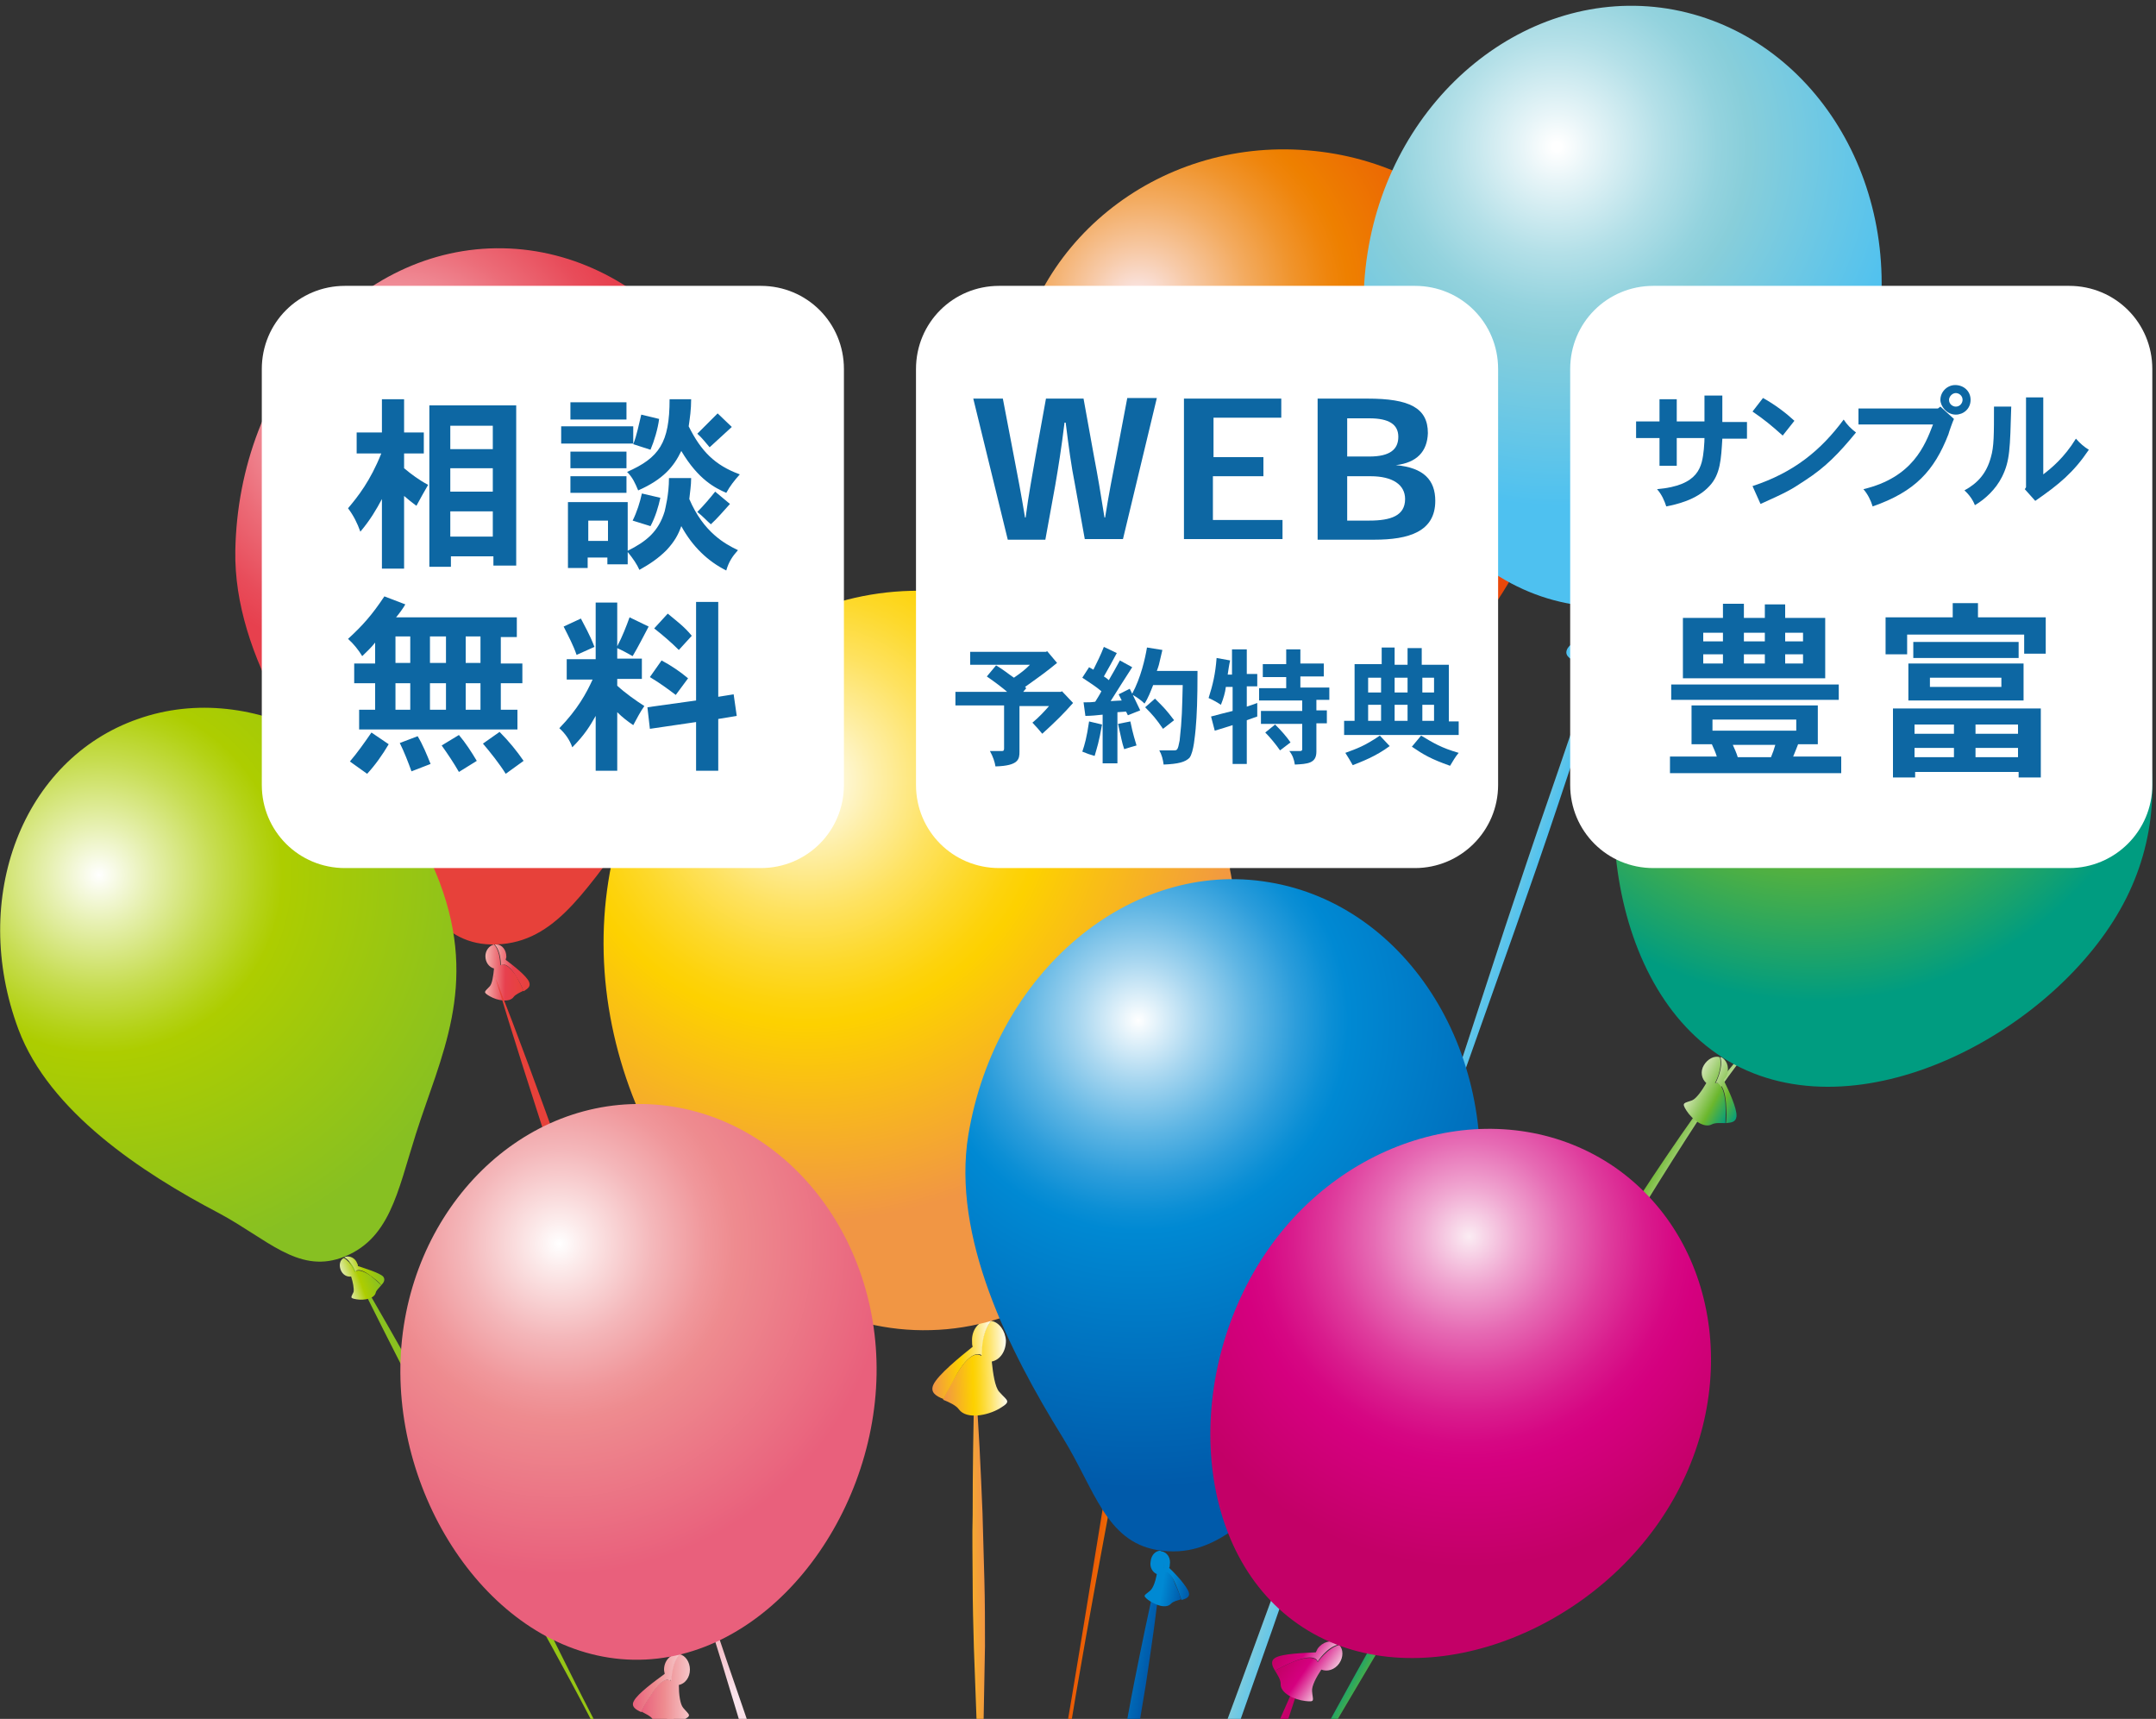
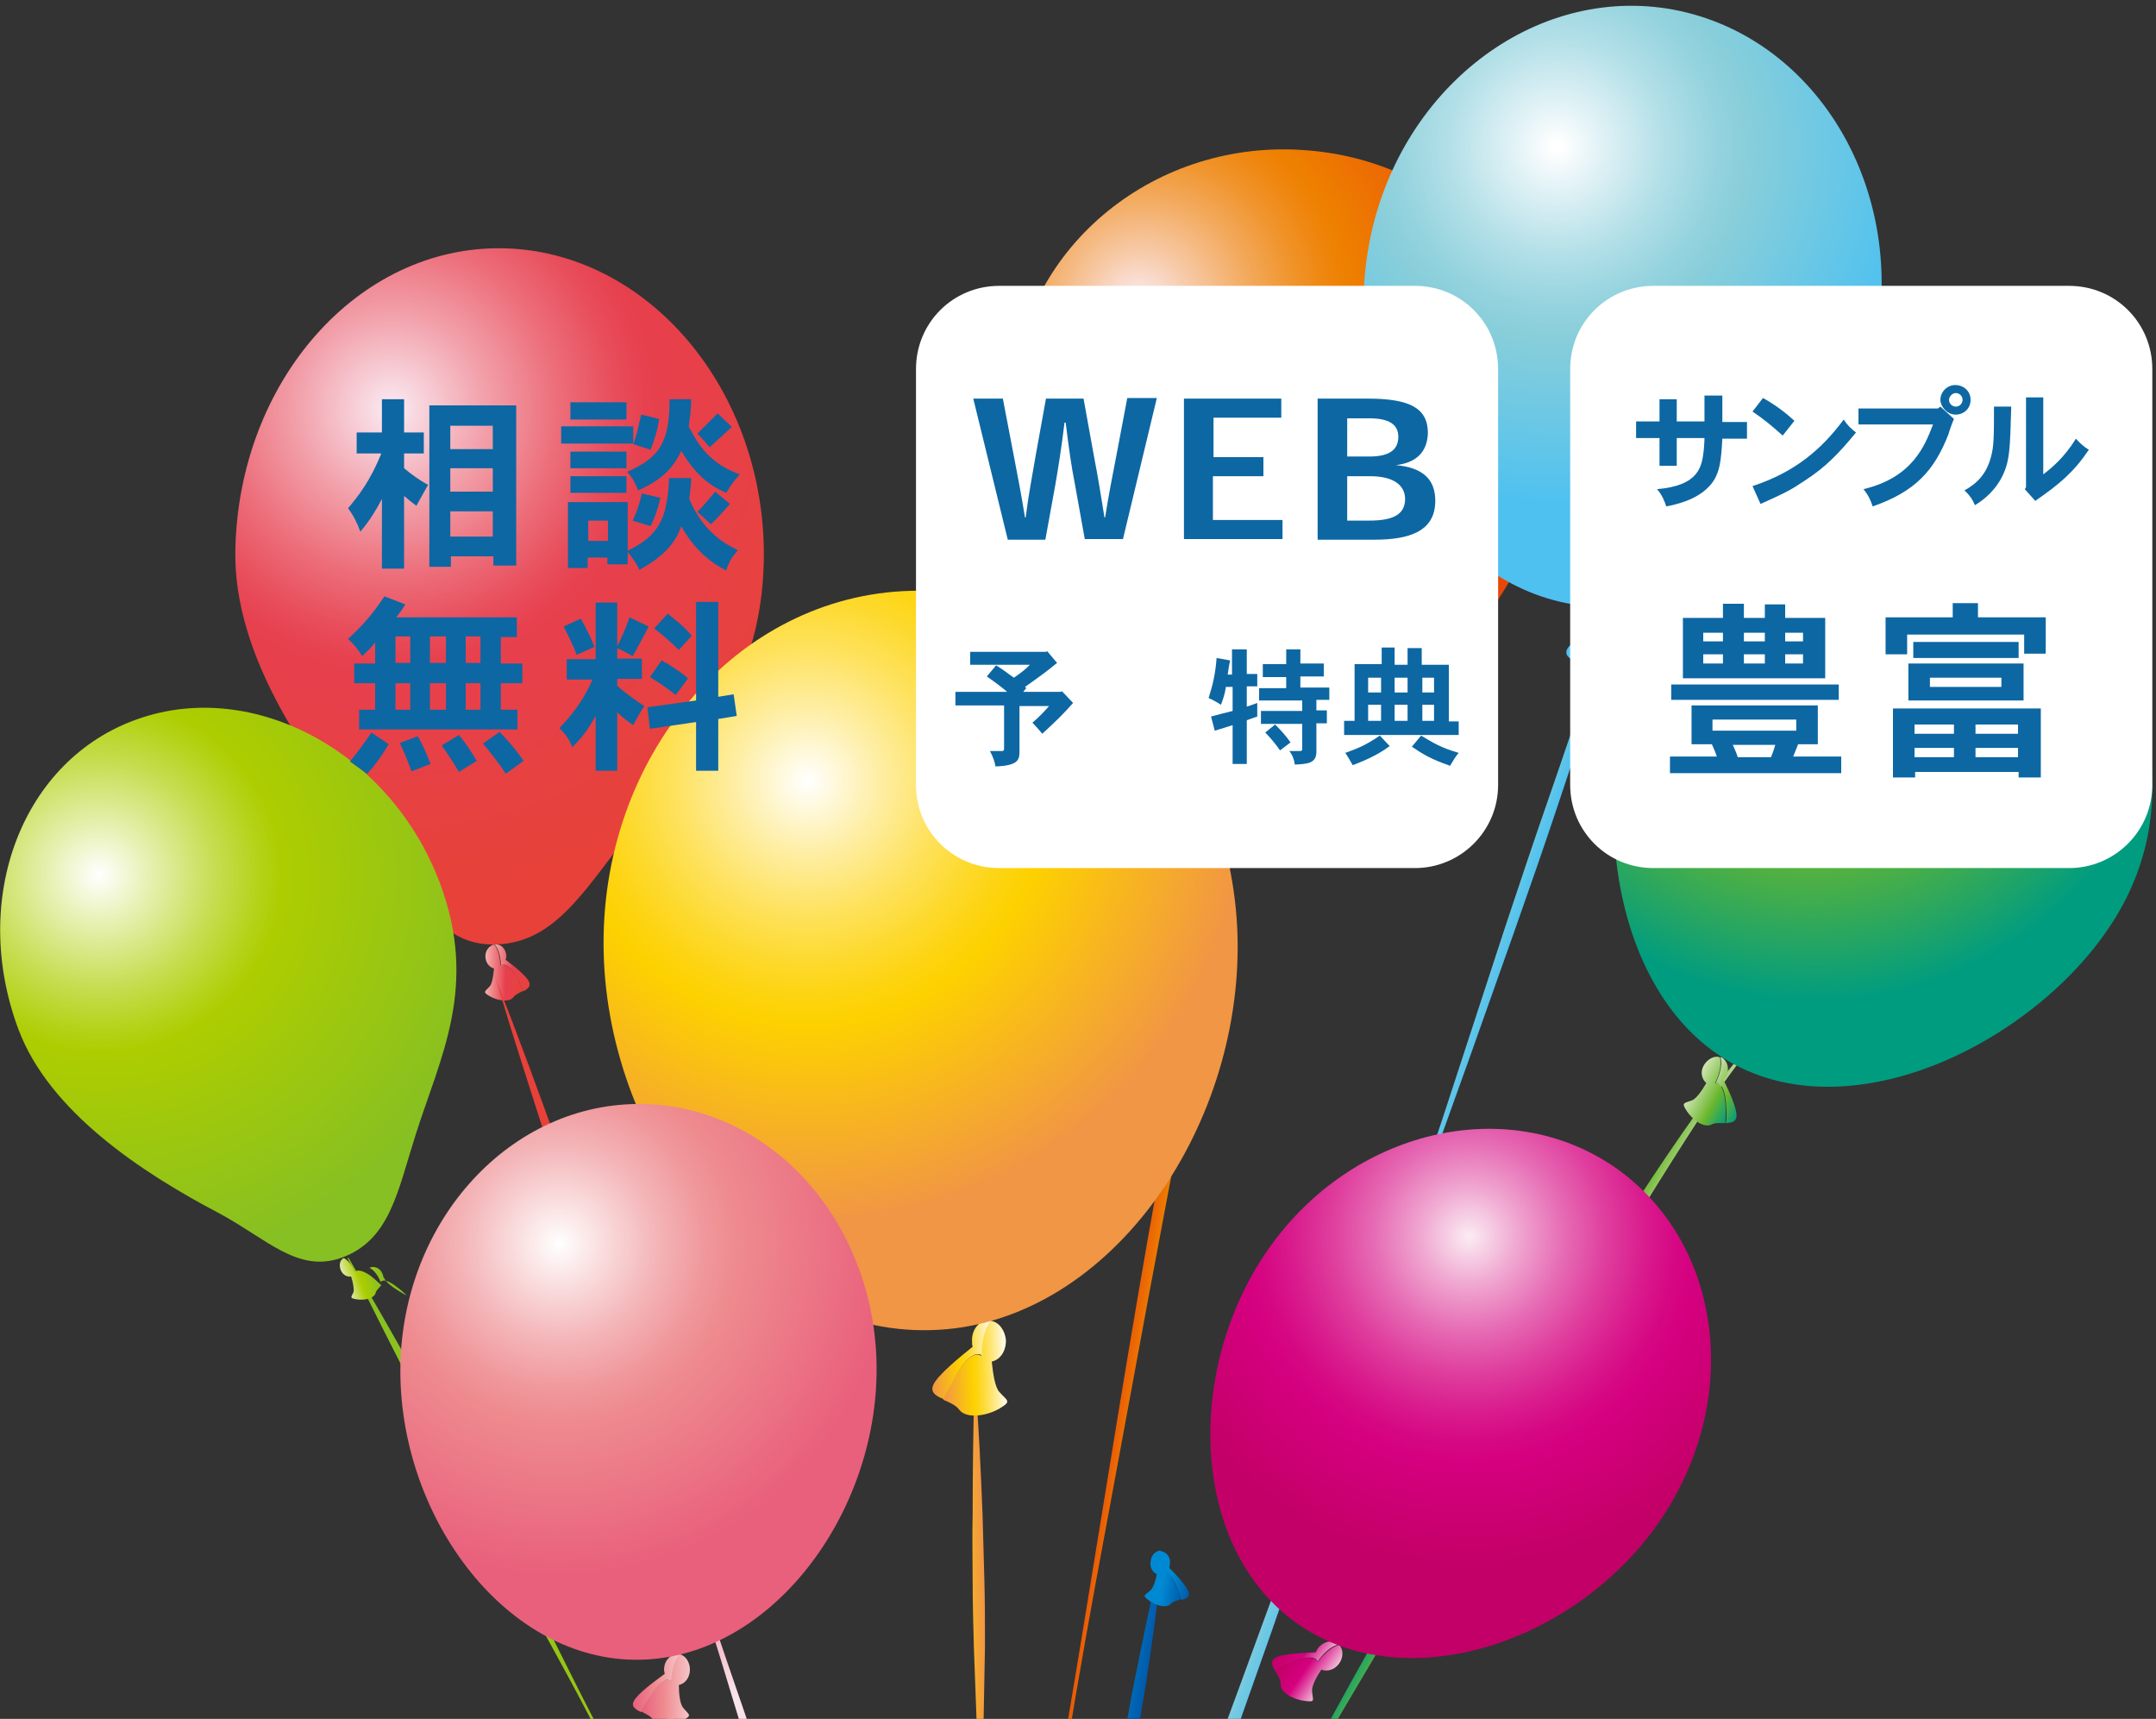
<svg xmlns="http://www.w3.org/2000/svg" xmlns:xlink="http://www.w3.org/1999/xlink" version="1.1" id="レイヤー_1" x="0px" y="0px" viewBox="0 0 350 279" style="enable-background:new 0 0 350 279;" xml:space="preserve">
  <rect x="0" y="0" width="350" height="279" fill="#333333" stroke="none" />
  <style type="text/css">
	.st0{clip-path:url(#SVGID_00000039841961227359435180000013486511270495108507_);}
	.st1{fill:url(#SVGID_00000050643377679990124100000009353812167883910037_);}
	.st2{fill:url(#SVGID_00000051349440347047109400000017494598235280834471_);}
	.st3{fill:url(#SVGID_00000068675200901168215450000017762484618694240951_);}
	.st4{fill:url(#SVGID_00000145022256889733634140000014419962048231466157_);}
	.st5{fill:url(#SVGID_00000168079474349003389200000016813191572509561526_);}
	.st6{fill:url(#SVGID_00000156574340957363348930000007999036002113854606_);}
	.st7{fill:url(#SVGID_00000078741311839235243250000001243129349398955429_);}
	.st8{fill:url(#SVGID_00000078733654049859471400000003952129787525792424_);}
	.st9{fill:url(#SVGID_00000098942475638418871210000012425387035247522494_);}
	.st10{fill:url(#SVGID_00000013169683716061307200000005291601260403753875_);}
	.st11{fill:url(#SVGID_00000072252504149811636000000001469092922376914870_);}
	.st12{fill:url(#SVGID_00000034078656389587663260000011246894361070046121_);}
	.st13{fill:url(#SVGID_00000008861366803516570490000013710924740835684489_);}
	.st14{fill:url(#SVGID_00000129892762068069133690000012490963429889887383_);}
	.st15{fill:url(#SVGID_00000096760423322858570690000009646442719613505961_);}
	.st16{fill:url(#SVGID_00000111877843708180341020000012569342004086364331_);}
	.st17{fill:url(#SVGID_00000021085419112316427870000007439242789350004923_);}
	.st18{fill:url(#SVGID_00000177445941977566806940000002992191440244022709_);}
	.st19{fill:url(#SVGID_00000004512276447849142380000005031411462072169654_);}
	.st20{fill:url(#SVGID_00000026124672449710714710000016883561782471447205_);}
	.st21{fill:url(#SVGID_00000106842726526891740960000018224592099530696095_);}
	.st22{fill:url(#SVGID_00000029005812676196676410000003397307900506298768_);}
	.st23{fill:url(#SVGID_00000056414717521180760970000011801608327327590024_);}
	.st24{fill:url(#SVGID_00000098900531040091826640000009405271556308804003_);}
	.st25{fill:url(#SVGID_00000044862729483170320470000014142285764805079966_);}
	.st26{fill:url(#SVGID_00000132081638308729995800000004541595262302958508_);}
	.st27{fill:url(#SVGID_00000029044959210697276730000015051567291971121030_);}
	.st28{fill:url(#SVGID_00000127739475014187920220000011852467333548872330_);}
	.st29{fill:url(#SVGID_00000100354693438462361770000008706251537228679576_);}
	.st30{fill:url(#SVGID_00000147202180298130985420000013434944724222294663_);}
	.st31{fill:url(#SVGID_00000052823787466442506170000001412396719594531225_);}
	.st32{fill:url(#SVGID_00000124860486732124554880000000416842313490981780_);}
	.st33{fill:url(#SVGID_00000029766957913152517900000004333903508272682942_);}
	.st34{fill:url(#SVGID_00000085252981710723667830000010969324168782339729_);}
	.st35{fill:url(#SVGID_00000031194468292459154030000000005410892318705032_);}
	.st36{fill:url(#SVGID_00000013187145048232499420000010642955946825699748_);}
	.st37{fill:url(#SVGID_00000149357762142258407120000010214941547850753972_);}
	.st38{fill:url(#SVGID_00000065793524458948162650000011064504140489769397_);}
	.st39{fill:url(#SVGID_00000054951739589388900010000007100006567716747908_);}
	.st40{fill:url(#SVGID_00000086673678494881814750000004584802747231263370_);}
	.st41{fill:url(#SVGID_00000170277789919512130470000006528302278383691437_);}
	.st42{fill:url(#SVGID_00000149346304777315502390000007785999982948490673_);}
	.st43{fill:url(#SVGID_00000100355063477780031850000005329593161702857113_);}
	.st44{fill:url(#SVGID_00000011743045768711369450000013797063338610353797_);}
	.st45{fill:url(#SVGID_00000131340287627404587560000012256705682720214913_);}
	.st46{fill:url(#SVGID_00000146475420756834051360000009477375755246096285_);}
	.st47{fill:url(#SVGID_00000165226612016474888110000001089383305715559582_);}
	.st48{fill:url(#SVGID_00000096038368938826989990000017469348149468715950_);}
	.st49{fill:url(#SVGID_00000095338786324263580090000000817199422635367853_);}
	.st50{fill:url(#SVGID_00000026848376995904660300000002732205005724104369_);}
	.st51{fill:url(#SVGID_00000179616820258968035790000017554279739949670040_);}
	.st52{fill:url(#SVGID_00000011732737891993000600000004896625943489556893_);}
	.st53{fill:url(#SVGID_00000062907490892307217710000011089722762177968038_);}
	.st54{fill:url(#SVGID_00000073701377992722465390000009644031698813566647_);}
	.st55{fill:url(#SVGID_00000047049815252353876400000001567894583820509831_);}
	.st56{fill:url(#SVGID_00000070117210064307784750000008107714632188260002_);}
	.st57{fill:url(#SVGID_00000053516584227851872930000011908801614892246430_);}
	.st58{fill:url(#SVGID_00000038391089459228616890000001563309098637307779_);}
	.st59{fill:url(#SVGID_00000082369362793815902750000013274513666710427834_);}
	.st60{fill:url(#SVGID_00000180325176806885528980000009908605212086605970_);}
	.st61{fill:url(#SVGID_00000089535661562290069390000004981649436229584518_);}
	.st62{fill:url(#SVGID_00000049203187092879317910000006783727249228521103_);}
	.st63{fill:url(#SVGID_00000090271613696340399030000007834058901727933353_);}
	.st64{fill:url(#SVGID_00000009554269272491728120000015487218274249425050_);}
	.st65{fill:url(#SVGID_00000093167844925981512060000002185600520368989314_);}
	.st66{fill:url(#SVGID_00000036211206251724497110000007787712286182671011_);}
	.st67{fill:url(#SVGID_00000181775368883571513080000002211363846699221946_);}
	.st68{fill:url(#SVGID_00000113318580209617888950000003236777311102489473_);}
	.st69{fill:#FFFFFF;}
	.st70{fill:#0D67A3;}
</style>
  <g>
    <defs>
      <rect id="SVGID_1_" x="0" width="350" height="279" />
    </defs>
    <clipPath id="SVGID_00000163787046486584597440000002092816972051486388_">
      <use xlink:href="#SVGID_1_" style="overflow:visible;" />
    </clipPath>
    <g style="clip-path:url(#SVGID_00000163787046486584597440000002092816972051486388_);">
      <g>
        <g>
          <linearGradient id="SVGID_00000014615708314158776750000013716892703085286586_" gradientUnits="userSpaceOnUse" x1="744.465" y1="-942.481" x2="759.098" y2="-942.481" gradientTransform="matrix(-0.634 -9.880000e-02 6.290000e-02 -0.403 717.583 -57.613)">
            <stop offset="0" style="stop-color:#F7C39B" />
            <stop offset="0.533" style="stop-color:#EE8000" />
            <stop offset="1" style="stop-color:#E84709" />
          </linearGradient>
          <path style="fill:url(#SVGID_00000014615708314158776750000013716892703085286586_);" d="M154.6,395.2      c1.6-12.4,3.4-24.7,5.3-37.1c0.9-6.2,1.9-12.3,2.9-18.5c1-6.2,2-12.3,3.1-18.5l3.3-18.4l1.7-9.2l1.6-9.2      c2.1-12.3,4.1-24.6,6.1-36.9c2-12.3,4-24.6,6.1-36.9c2.1-12.3,4.3-24.6,6.7-36.8c2.4-12.2,4.9-24.5,7.6-36.6      c1.4-6.1,2.8-12.1,4.4-18.1c0.8-3,1.6-6,2.6-9c0.5-1.5,1-2.9,1.5-4.4c0.5-1.4,1.1-2.9,1.9-4.1l0.1,0.2c-0.7,1.2-1.2,2.7-1.7,4.1      c-0.5,1.5-0.9,2.9-1.3,4.4c-0.8,3-1.5,6-2.2,9c-1.4,6.1-2.7,12.1-3.9,18.2c-1.3,6.1-2.4,12.2-3.6,18.3l-3.5,18.4      c-2.3,12.2-4.6,24.5-6.9,36.7l-6.8,36.8c-2.3,12.3-4.5,24.5-6.5,36.8l-1.5,9.2l-1.4,9.3l-2.8,18.5c-1,6.2-1.9,12.3-3,18.5      c-1,6.2-2,12.3-3.1,18.5c-2.1,12.3-4.2,24.6-6.5,36.9L154.6,395.2z" />
          <g>
            <radialGradient id="SVGID_00000090261054925740808020000004535154014422203036_" cx="187.864" cy="68.745" r="60.776" fx="183.96" fy="68.562" gradientTransform="matrix(0.997 8.110000e-02 -8.110000e-02 0.997 6.702 -34.17)" gradientUnits="userSpaceOnUse">
              <stop offset="0" style="stop-color:#FBECF3" />
              <stop offset="0.137" style="stop-color:#F7CAA8" />
              <stop offset="0.278" style="stop-color:#F3AB60" />
              <stop offset="0.396" style="stop-color:#F0942C" />
              <stop offset="0.485" style="stop-color:#EF850C" />
              <stop offset="0.533" style="stop-color:#EE8000" />
              <stop offset="1" style="stop-color:#E84709" />
            </radialGradient>
            <path style="fill:url(#SVGID_00000090261054925740808020000004535154014422203036_);" d="M253.1,70.4       c-1.9,23.5-24.2,52.2-48.7,50.2c-24.5-2-41.9-33.9-40-57.4c1.9-23.4,23.3-40.8,47.8-38.8C236.7,26.3,255,46.9,253.1,70.4z" />
            <g>
              <linearGradient id="SVGID_00000058582599113878593870000013374956856522965684_" gradientUnits="userSpaceOnUse" x1="205.158" y1="143.802" x2="212.746" y2="143.802" gradientTransform="matrix(0.997 8.110000e-02 -8.110000e-02 0.997 6.702 -34.17)">
                <stop offset="0" style="stop-color:#F7C39B" />
                <stop offset="0.533" style="stop-color:#EE8000" />
                <stop offset="1" style="stop-color:#E84709" />
              </linearGradient>
              <path style="fill:url(#SVGID_00000058582599113878593870000013374956856522965684_);" d="M202.6,124.6c0,0,0.3-2.7-0.9-4.2        c-1,0.1-1.8,1.1-1.9,2.3c-0.1,1.2,0.6,2.3,1.5,2.5c-0.2,1.4-0.5,3-1,3.5c-1,1-1.6,1-0.2,1.9c1.4,0.9,3.8,1.5,4.7,0.4        c0.4-0.5,1.2-0.8,2-1.1c-0.2-0.7-0.6-1.6-1.3-3C203.7,123.6,202.6,124.6,202.6,124.6z" />
              <linearGradient id="SVGID_00000116214730537247606230000016707957061837688758_" gradientUnits="userSpaceOnUse" x1="206.833" y1="142.783" x2="214.039" y2="142.783" gradientTransform="matrix(0.997 8.110000e-02 -8.110000e-02 0.997 6.702 -34.17)">
                <stop offset="0" style="stop-color:#F7C39B" />
                <stop offset="0.533" style="stop-color:#EE8000" />
                <stop offset="1" style="stop-color:#E84709" />
              </linearGradient>
              <path style="fill:url(#SVGID_00000116214730537247606230000016707957061837688758_);" d="M208.1,128.3c-0.4-1.2-3-3.5-4.4-4.7        c0.1-0.2,0.1-0.4,0.1-0.6c0.1-1.4-0.7-2.5-1.8-2.6c-0.1,0-0.2,0-0.4,0c1.2,1.5,0.9,4.2,0.9,4.2s1.1-1,2.9,2.4        c0.7,1.3,1.1,2.3,1.3,3C207.7,129.6,208.4,129.3,208.1,128.3z" />
            </g>
          </g>
        </g>
        <linearGradient id="SVGID_00000047776284278550973890000015320725640015190673_" gradientUnits="userSpaceOnUse" x1="328.269" y1="217.376" x2="346.524" y2="217.376" gradientTransform="matrix(0.609 0.202 -0.121 0.366 34.255 84.076)">
          <stop offset="0" style="stop-color:#D5E3EB" />
          <stop offset="0.533" style="stop-color:#88CEDA" />
          <stop offset="1" style="stop-color:#4EC1F0" />
        </linearGradient>
        <path style="fill:url(#SVGID_00000047776284278550973890000015320725640015190673_);" d="M273.1,68c-4.2,13.9-8.6,27.8-13.2,41.7     c-2.3,6.9-4.6,13.8-6.9,20.7c-2.3,6.9-4.7,13.8-7.1,20.6l-7.3,20.6l-3.7,10.3l-3.7,10.3c-4.8,13.7-9.5,27.5-14.1,41.3     c-4.6,13.8-9.3,27.6-14.2,41.3c-4.8,13.7-9.7,27.5-14.8,41.1c-5.1,13.6-10.4,27.2-15.9,40.7c-2.8,6.7-5.6,13.4-8.7,20     c-1.5,3.3-3.1,6.6-4.7,9.8c-0.8,1.6-1.7,3.2-2.6,4.7c-0.9,1.5-1.9,3.1-3.1,4.3l-0.1-0.2c1.1-1.3,2-2.9,2.8-4.4     c0.8-1.6,1.6-3.2,2.4-4.8c1.5-3.3,2.9-6.6,4.4-9.9c2.8-6.7,5.4-13.4,8.1-20.2c2.6-6.8,5.2-13.6,7.7-20.4L186,315     c5-13.6,10.1-27.3,15.1-40.9l15-41c5-13.7,9.9-27.4,14.6-41.2l3.5-10.4l3.4-10.4l6.8-20.8c2.3-6.9,4.6-13.8,7-20.7     c2.4-6.9,4.7-13.8,7.1-20.7c4.8-13.8,9.6-27.5,14.6-41.2L273.1,68z" />
        <g>
          <g>
            <linearGradient id="SVGID_00000036223639140172085070000003027720570682052515_" gradientUnits="userSpaceOnUse" x1="74.858" y1="159.188" x2="81.052" y2="159.188" gradientTransform="matrix(1 1.730000e-02 -1.730000e-02 1 6.645 -2.666)">
              <stop offset="0" style="stop-color:#F4B2AF" />
              <stop offset="0.533" style="stop-color:#E7404E" />
              <stop offset="1" style="stop-color:#E7413A" />
            </linearGradient>
            <path style="fill:url(#SVGID_00000036223639140172085070000003027720570682052515_);" d="M81.2,156.7c0,0,0.1-2.2-1-3.4       c-0.8,0.2-1.4,1-1.4,1.9c0,1,0.6,1.8,1.4,2c-0.1,1.1-0.3,2.5-0.7,2.9c-0.8,0.9-1.2,0.9,0,1.6c1.2,0.7,3.2,1.1,3.9,0.1       c0.3-0.4,1-0.7,1.6-1c-0.2-0.5-0.6-1.3-1.2-2.4C82,155.8,81.2,156.7,81.2,156.7z" />
            <linearGradient id="SVGID_00000080895476730775030630000011684920689445830305_" gradientUnits="userSpaceOnUse" x1="76.227" y1="158.355" x2="82.104" y2="158.355" gradientTransform="matrix(1 1.730000e-02 -1.730000e-02 1 6.645 -2.666)">
              <stop offset="0" style="stop-color:#F4B2AF" />
              <stop offset="0.533" style="stop-color:#E7404E" />
              <stop offset="1" style="stop-color:#E7413A" />
            </linearGradient>
            <path style="fill:url(#SVGID_00000080895476730775030630000011684920689445830305_);" d="M85.9,159.4c-0.4-1-2.6-2.7-3.8-3.6       c0-0.2,0.1-0.3,0.1-0.5c0-1.1-0.7-2-1.6-2c-0.1,0-0.2,0-0.3,0c1.1,1.2,1,3.4,1,3.4s0.9-0.9,2.5,1.8c0.6,1,1,1.8,1.2,2.4       C85.6,160.5,86.2,160.2,85.9,159.4z" />
          </g>
          <radialGradient id="SVGID_00000103256230635362472180000003876050541659505053_" cx="58.072" cy="68.047" r="78.064" gradientTransform="matrix(1 1.730000e-02 -1.730000e-02 1 6.645 -2.666)" gradientUnits="userSpaceOnUse">
            <stop offset="0" style="stop-color:#FBECF3" />
            <stop offset="1.115248e-02" style="stop-color:#FAE7EF" />
            <stop offset="0.198" style="stop-color:#F2A0AA" />
            <stop offset="0.353" style="stop-color:#EC6C78" />
            <stop offset="0.469" style="stop-color:#E84C5A" />
            <stop offset="0.533" style="stop-color:#E7404E" />
            <stop offset="1" style="stop-color:#E7413A" />
          </radialGradient>
          <path style="fill:url(#SVGID_00000103256230635362472180000003876050541659505053_);" d="M124,90.9c-0.4,21.7-12.1,32-22.1,44.7      c-7.4,9.4-12.2,17.9-22.2,17.7c-8.8-0.2-11.8-8.5-18.5-16.3c-11.1-13-23.3-30.4-23-47.6c0.5-27.5,19.9-49.5,43.4-49.1      C105.1,40.7,124.4,63.3,124,90.9z" />
        </g>
        <g>
          <g>
            <linearGradient id="SVGID_00000080892332078145396010000002063996935759915425_" gradientUnits="userSpaceOnUse" x1="-589.878" y1="137.959" x2="-581.359" y2="137.959" gradientTransform="matrix(-0.988 -0.157 -0.157 0.988 -296.48 -123.829)">
              <stop offset="0" style="stop-color:#D5E3EB" />
              <stop offset="0.533" style="stop-color:#88CEDA" />
              <stop offset="1" style="stop-color:#4EC1F0" />
            </linearGradient>
            <path style="fill:url(#SVGID_00000080892332078145396010000002063996935759915425_);" d="M261.5,102.6c0,0,0.4-3,2.1-4.4       c1,0.4,1.6,1.6,1.4,3c-0.2,1.3-1.2,2.3-2.3,2.4c-0.2,1.6-0.2,3.4,0.2,4.1c0.9,1.4,1.5,1.5-0.3,2.2c-1.8,0.6-4.6,0.7-5.3-0.8       c-0.3-0.7-1.1-1.2-1.9-1.7c0.4-0.7,1.1-1.6,2.2-2.9C260.5,101.3,261.5,102.6,261.5,102.6z" />
            <linearGradient id="SVGID_00000068642525777191856660000003165419328581333153_" gradientUnits="userSpaceOnUse" x1="-588.001" y1="136.819" x2="-579.912" y2="136.819" gradientTransform="matrix(-0.988 -0.157 -0.157 0.988 -296.48 -123.829)">
              <stop offset="0" style="stop-color:#D5E3EB" />
              <stop offset="0.533" style="stop-color:#88CEDA" />
              <stop offset="1" style="stop-color:#4EC1F0" />
            </linearGradient>
            <path style="fill:url(#SVGID_00000068642525777191856660000003165419328581333153_);" d="M254.5,105.2c0.8-1.2,4.2-3.1,6.1-4       c0-0.2,0-0.5,0-0.7c0.2-1.5,1.4-2.6,2.7-2.4c0.1,0,0.3,0.1,0.4,0.1c-1.7,1.3-2.1,4.4-2.1,4.4s-1-1.4-3.8,1.8       c-1.1,1.3-1.8,2.2-2.2,2.9C254.6,106.8,253.9,106.2,254.5,105.2z" />
          </g>
          <radialGradient id="SVGID_00000106850590964928635560000004893954479537807771_" cx="271.979" cy="59.613" r="58.227" gradientTransform="matrix(0.988 0.157 -0.157 0.988 -6.604 -77.779)" gradientUnits="userSpaceOnUse">
            <stop offset="1.212120e-02" style="stop-color:#FFFFFF" />
            <stop offset="9.519574e-02" style="stop-color:#E8F5F8" />
            <stop offset="0.297" style="stop-color:#B4E0E8" />
            <stop offset="0.449" style="stop-color:#94D3DE" />
            <stop offset="0.533" style="stop-color:#88CEDA" />
            <stop offset="1" style="stop-color:#4EC1F0" />
          </radialGradient>
          <path style="fill:url(#SVGID_00000106850590964928635560000004893954479537807771_);" d="M304.8,54.3      c-4,25.5-26.5,47.4-49.4,43.8C232.6,94.4,218,66.7,222,41.1c4-25.5,25.9-43.3,48.7-39.7C293.6,5.1,308.9,28.7,304.8,54.3z" />
        </g>
        <linearGradient id="SVGID_00000024723001670012308110000002974876448574615181_" gradientUnits="userSpaceOnUse" x1="179.803" y1="333.014" x2="197.936" y2="333.014" gradientTransform="matrix(0.641 -1.700000e-02 8.400000e-03 0.317 31.437 207.631)">
          <stop offset="0" style="stop-color:#FFFFFF" />
          <stop offset="0.155" style="stop-color:#FEEFA9" />
          <stop offset="0.297" style="stop-color:#FEE260" />
          <stop offset="0.415" style="stop-color:#FDD92C" />
          <stop offset="0.503" style="stop-color:#FDD30C" />
          <stop offset="0.551" style="stop-color:#FDD100" />
          <stop offset="1" style="stop-color:#F19644" />
        </linearGradient>
        <path style="fill:url(#SVGID_00000024723001670012308110000002974876448574615181_);" d="M158.3,224.1c0.6,7.2,0.9,14.3,1.2,21.5     c0.1,3.6,0.2,7.2,0.3,10.8c0.1,3.6,0.1,7.2,0.1,10.8l-0.2,10.8l-0.1,5.4l-0.1,5.4c-0.1,7.2,0,14.4,0.2,21.5     c0.1,7.2,0.2,14.4,0.1,21.6c-0.1,7.2-0.2,14.4-0.6,21.6c-0.4,7.2-0.9,14.4-1.7,21.6c-0.4,3.6-1,7.2-1.6,10.8     c-0.3,1.8-0.8,3.6-1.3,5.4c-0.3,0.9-0.6,1.8-0.9,2.6c-0.4,0.9-0.8,1.7-1.5,2.5l-0.2-0.1c0.6-0.8,0.9-1.7,1.2-2.5     c0.3-0.9,0.5-1.8,0.7-2.6c0.4-1.8,0.6-3.6,0.9-5.3c0.5-3.6,0.8-7.2,1-10.7c0.3-3.6,0.5-7.2,0.6-10.8l0.5-10.8     c0.3-7.2,0.6-14.3,0.8-21.5l0.8-21.5c0.3-7.2,0.4-14.4,0.3-21.5l-0.1-5.4l-0.2-5.4l-0.4-10.8c-0.1-3.6-0.2-7.2-0.2-10.8     c0-3.6-0.1-7.2,0-10.8c0-7.2,0.1-14.4,0.3-21.6L158.3,224.1z" />
        <g>
          <g>
            <linearGradient id="SVGID_00000026877504656171046920000007322512280005758099_" gradientUnits="userSpaceOnUse" x1="-445.504" y1="209.326" x2="-435.045" y2="209.326" gradientTransform="matrix(-1 2.660000e-02 2.660000e-02 1 -287.425 24.559)">
              <stop offset="0" style="stop-color:#FFFFFF" />
              <stop offset="0.155" style="stop-color:#FEEFA9" />
              <stop offset="0.297" style="stop-color:#FEE260" />
              <stop offset="0.415" style="stop-color:#FDD92C" />
              <stop offset="0.503" style="stop-color:#FDD30C" />
              <stop offset="0.551" style="stop-color:#FDD100" />
              <stop offset="1" style="stop-color:#F19644" />
            </linearGradient>
            <path style="fill:url(#SVGID_00000026877504656171046920000007322512280005758099_);" d="M159.3,220.1c0,0-0.2-3.7,1.6-5.7       c1.3,0.2,2.3,1.6,2.4,3.2c0,1.7-0.9,3.1-2.3,3.4c0.2,1.9,0.5,4.1,1.2,4.9c1.3,1.5,2.1,1.5,0.1,2.7c-2,1.2-5.4,1.8-6.6,0.2       c-0.5-0.7-1.6-1.2-2.6-1.6c0.4-0.9,1-2.2,2.1-4C157.9,218.6,159.3,220.1,159.3,220.1z" />
            <linearGradient id="SVGID_00000120518276450185706410000007260439886475172755_" gradientUnits="userSpaceOnUse" x1="-443.201" y1="207.925" x2="-433.269" y2="207.925" gradientTransform="matrix(-1 2.660000e-02 2.660000e-02 1 -287.425 24.559)">
              <stop offset="0" style="stop-color:#FFFFFF" />
              <stop offset="0.155" style="stop-color:#FEEFA9" />
              <stop offset="0.297" style="stop-color:#FEE260" />
              <stop offset="0.415" style="stop-color:#FDD92C" />
              <stop offset="0.503" style="stop-color:#FDD30C" />
              <stop offset="0.551" style="stop-color:#FDD100" />
              <stop offset="1" style="stop-color:#F19644" />
            </linearGradient>
            <path style="fill:url(#SVGID_00000120518276450185706410000007260439886475172755_);" d="M151.5,224.8c0.7-1.6,4.4-4.6,6.4-6.2       c-0.1-0.3-0.1-0.6-0.1-0.9c-0.1-1.9,1.2-3.4,2.7-3.4c0.2,0,0.3,0,0.5,0c-1.8,2-1.6,5.7-1.6,5.7s-1.5-1.4-4.1,3.1       c-1,1.8-1.7,3.1-2.1,4C151.9,226.6,151,226,151.5,224.8z" />
          </g>
          <radialGradient id="SVGID_00000063592243040553932110000007567975470795134864_" cx="121.569" cy="113.314" r="71.494" gradientTransform="matrix(1 -2.660000e-02 2.660000e-02 1 6.476 16.694)" gradientUnits="userSpaceOnUse">
            <stop offset="0" style="stop-color:#FFFFFF" />
            <stop offset="0.155" style="stop-color:#FEEFA9" />
            <stop offset="0.297" style="stop-color:#FEE260" />
            <stop offset="0.415" style="stop-color:#FDD92C" />
            <stop offset="0.503" style="stop-color:#FDD30C" />
            <stop offset="0.551" style="stop-color:#FDD100" />
            <stop offset="1" style="stop-color:#F19644" />
          </radialGradient>
          <path style="fill:url(#SVGID_00000063592243040553932110000007567975470795134864_);" d="M200.9,152      c0.8,31.7-21.4,63.2-49.8,63.9c-28.4,0.8-52.3-29.5-53.1-61.2c-0.8-31.7,21.5-58.1,49.9-58.8C176.3,95.1,200,120.2,200.9,152z" />
        </g>
        <radialGradient id="SVGID_00000016069219539669425920000000627851541404469686_" cx="41.053" cy="32.655" r="319.397" gradientTransform="matrix(0.606 -0.211 9.060000e-02 0.26 88.527 277.815)" gradientUnits="userSpaceOnUse">
          <stop offset="0" style="stop-color:#FBECF3" />
          <stop offset="1.115248e-02" style="stop-color:#FAE7EF" />
          <stop offset="0.198" style="stop-color:#F2A0AA" />
          <stop offset="0.353" style="stop-color:#EC6C78" />
          <stop offset="0.469" style="stop-color:#E84C5A" />
          <stop offset="0.533" style="stop-color:#E7404E" />
          <stop offset="1" style="stop-color:#E7413A" />
        </radialGradient>
        <path style="fill:url(#SVGID_00000016069219539669425920000000627851541404469686_);" d="M80.3,158.4c3.8,9.7,7.4,19.5,10.9,29.3     c1.7,4.9,3.4,9.8,5.1,14.7c1.7,4.9,3.3,9.9,4.9,14.8l4.7,14.9l2.3,7.5l2.3,7.4c3.2,9.9,6.5,19.8,9.9,29.6     c3.4,9.8,6.7,19.7,9.8,29.6c3.2,9.9,6.3,19.9,9.2,29.8c2.9,10,5.6,20.1,8.1,30.2c1.2,5.1,2.3,10.2,3.3,15.3     c0.5,2.6,0.9,5.1,1.2,7.7c0.1,1.3,0.3,2.6,0.3,3.9c0,1.3,0,2.6-0.3,3.9l-0.2,0c0.2-1.3,0.1-2.6,0-3.8c-0.1-1.3-0.3-2.6-0.5-3.8     c-0.4-2.6-1-5.1-1.6-7.6c-1.2-5.1-2.5-10.1-3.9-15.1c-1.4-5-2.8-10-4.2-15l-4.4-15c-3-10-5.9-19.9-8.9-29.9l-9-29.9     c-3-10-6.1-19.9-9.4-29.7l-2.5-7.4l-2.6-7.4l-5.2-14.7c-1.7-4.9-3.4-9.8-5-14.8c-1.7-4.9-3.3-9.9-4.9-14.8     c-3.2-9.9-6.4-19.8-9.4-29.8L80.3,158.4z" />
        <linearGradient id="SVGID_00000109733752072725185190000000540732811420874645_" gradientUnits="userSpaceOnUse" x1="301.109" y1="1982.31" x2="319.248" y2="1982.31" gradientTransform="matrix(0.6 0.228 -5.230000e-02 0.137 101.149 -12.577)">
          <stop offset="0" style="stop-color:#F3C6DC" />
          <stop offset="0.533" style="stop-color:#D5007F" />
          <stop offset="1" style="stop-color:#C30067" />
        </linearGradient>
-         <path style="fill:url(#SVGID_00000109733752072725185190000000540732811420874645_);" d="M211.9,270.4     c-1.6,5.3-3.4,10.6-5.3,15.8c-1,2.6-2,5.2-3,7.8c-1,2.6-2.1,5.1-3.2,7.7l-3.4,7.6l-1.7,3.8l-1.7,3.8c-2.2,5.1-4.3,10.2-6.3,15.4     c-2,5.2-4.1,10.3-6.4,15.4c-2.2,5.1-4.5,10.2-7,15.2c-2.5,5-5.2,9.9-8.1,14.7c-1.5,2.4-3,4.8-4.7,7c-0.8,1.1-1.8,2.3-2.8,3.3     c-0.5,0.5-1,1.1-1.6,1.5c-0.6,0.5-1.2,0.9-2.1,1.2l-0.2-0.1c0.8-0.3,1.3-0.8,1.9-1.4c0.5-0.5,1-1.1,1.4-1.6     c0.9-1.1,1.6-2.3,2.4-3.5c1.5-2.4,2.8-4.8,4.2-7.3c1.3-2.5,2.6-4.9,3.8-7.4l3.7-7.5c2.4-5,4.9-10,7.2-15l7.2-15.1     c2.4-5,4.7-10.1,6.7-15.2l1.5-3.9l1.4-3.9l2.9-7.8c1-2.6,2-5.2,3.1-7.7c1-2.6,2.1-5.1,3.2-7.7c2.2-5.1,4.4-10.2,6.7-15.2     L211.9,270.4z" />
        <linearGradient id="SVGID_00000141428214210444502560000003558291586440909225_" gradientUnits="userSpaceOnUse" x1="1055.392" y1="-1439.908" x2="1073.501" y2="-1439.908" gradientTransform="matrix(-0.582 0.27 -6.150000e-02 -0.133 662.161 -144.291)">
          <stop offset="0" style="stop-color:#F6C6C9" />
          <stop offset="0.533" style="stop-color:#EE8B8F" />
          <stop offset="1" style="stop-color:#E9607C" />
        </linearGradient>
        <path style="fill:url(#SVGID_00000141428214210444502560000003558291586440909225_);" d="M154.4,396.2c-2.7-4.8-5.2-9.8-7.5-14.8     c-1.2-2.5-2.3-5-3.5-7.5c-1.1-2.5-2.2-5-3.3-7.6l-3-7.7l-1.5-3.9l-1.5-3.8c-2.1-5.1-4.3-10.2-6.6-15.2c-2.3-5-4.5-10.1-6.5-15.2     c-2.1-5.1-4.1-10.3-5.9-15.5c-1.8-5.2-3.5-10.5-4.9-16c-0.7-2.7-1.3-5.5-1.7-8.3c-0.2-1.4-0.4-2.8-0.4-4.3c0-0.7,0-1.5,0.1-2.2     c0.1-0.8,0.2-1.5,0.6-2.4l0.2,0c-0.3,0.8-0.3,1.5-0.3,2.3c0,0.7,0.1,1.5,0.2,2.2c0.2,1.4,0.5,2.8,0.8,4.1c0.6,2.7,1.5,5.4,2.3,8     c0.8,2.6,1.7,5.3,2.6,7.9l2.8,7.8c1.9,5.2,3.7,10.4,5.7,15.6l5.8,15.6c1.9,5.2,3.9,10.3,6.2,15.4l1.7,3.8l1.8,3.7l3.6,7.5     c1.2,2.5,2.3,5,3.4,7.5c1.1,2.5,2.2,5.1,3.3,7.6c2.1,5.1,4.2,10.2,6.2,15.4L154.4,396.2z" />
        <linearGradient id="SVGID_00000118355194152817059190000016381720014950646423_" gradientUnits="userSpaceOnUse" x1="-106.417" y1="94.354" x2="-85.475" y2="94.354" gradientTransform="matrix(0.608 -0.662 0.258 0.434 136.35 194.341)">
          <stop offset="0" style="stop-color:#DFEAAA" />
          <stop offset="0.449" style="stop-color:#ADCD00" />
          <stop offset="1" style="stop-color:#87C022" />
        </linearGradient>
        <path style="fill:url(#SVGID_00000118355194152817059190000016381720014950646423_);" d="M56.6,204.2c4.3,7.3,8.5,14.7,12.7,22.2     c2.1,3.8,4.1,7.5,6.2,11.3c2,3.8,4,7.6,6,11.5l5.8,11.7l2.9,5.9l2.9,5.8c3.9,7.8,8,15.4,12.1,23c4.1,7.6,8.1,15.3,12,23     c3.9,7.8,7.9,15.6,11.6,23.5c3.8,8,7.4,16.1,10.9,24.4c1.7,4.1,3.4,8.4,5,12.7c0.8,2.2,1.5,4.4,2.2,6.7c0.3,1.1,0.6,2.3,0.9,3.5     c0.3,1.2,0.5,2.4,0.5,3.8l-0.2,0c-0.1-1.3-0.4-2.4-0.7-3.6c-0.3-1.1-0.7-2.2-1-3.3c-0.8-2.2-1.6-4.3-2.4-6.4     c-1.7-4.2-3.5-8.2-5.3-12.3c-1.8-4-3.7-8-5.6-12l-5.7-11.9c-3.8-7.9-7.6-15.8-11.4-23.7l-11.5-23.7c-3.8-7.9-7.7-15.7-11.8-23.3     l-3.1-5.7l-3.1-5.6l-6.2-11.3c-2.1-3.8-4.1-7.6-6.1-11.4c-2-3.8-4-7.7-6-11.5c-4-7.7-7.9-15.5-11.8-23.3L56.6,204.2z" />
        <g>
          <g>
            <linearGradient id="SVGID_00000107554479773276172740000014323556461317896876_" gradientUnits="userSpaceOnUse" x1="-24.82" y1="154.858" x2="-19.529" y2="154.858" gradientTransform="matrix(0.941 -0.34 0.34 0.941 26.775 54.006)">
              <stop offset="0" style="stop-color:#DFEAAA" />
              <stop offset="0.449" style="stop-color:#ADCD00" />
              <stop offset="1" style="stop-color:#87C022" />
            </linearGradient>
            <path style="fill:url(#SVGID_00000107554479773276172740000014323556461317896876_);" d="M57.6,206.5c0,0-0.6-1.7-1.8-2.3       c-0.6,0.3-0.8,1.1-0.5,1.9c0.3,0.8,1,1.2,1.7,1.1c0.3,0.9,0.5,2,0.4,2.5c-0.4,0.9-0.7,1,0.5,1.2c1.2,0.2,2.9-0.1,3.1-1.1       c0.1-0.4,0.6-0.8,0.9-1.2c-0.4-0.4-0.9-0.8-1.7-1.5C58,205.6,57.6,206.5,57.6,206.5z" />
            <linearGradient id="SVGID_00000014625328780678800130000004854140313400856984_" gradientUnits="userSpaceOnUse" x1="-23.688" y1="154.19" x2="-18.654" y2="154.19" gradientTransform="matrix(0.941 -0.34 0.34 0.941 26.775 54.006)">
              <stop offset="0" style="stop-color:#DFEAAA" />
              <stop offset="0.449" style="stop-color:#ADCD00" />
              <stop offset="1" style="stop-color:#87C022" />
            </linearGradient>
-             <path style="fill:url(#SVGID_00000014625328780678800130000004854140313400856984_);" d="M62.2,207.2c-0.6-0.6-2.9-1.3-4.1-1.7       c0-0.1,0-0.3-0.1-0.4c-0.3-0.9-1.2-1.3-1.9-1.1c-0.1,0-0.2,0.1-0.2,0.1c1.2,0.6,1.8,2.3,1.8,2.3s0.4-0.9,2.5,0.7       c0.8,0.6,1.4,1.1,1.7,1.5C62.3,208.2,62.6,207.7,62.2,207.2z" />
+             <path style="fill:url(#SVGID_00000014625328780678800130000004854140313400856984_);" d="M62.2,207.2c0-0.1,0-0.3-0.1-0.4c-0.3-0.9-1.2-1.3-1.9-1.1c-0.1,0-0.2,0.1-0.2,0.1c1.2,0.6,1.8,2.3,1.8,2.3s0.4-0.9,2.5,0.7       c0.8,0.6,1.4,1.1,1.7,1.5C62.3,208.2,62.6,207.7,62.2,207.2z" />
          </g>
          <radialGradient id="SVGID_00000145746874012289727870000004541278625761741733_" cx="-40.948" cy="80.639" r="66.348" gradientTransform="matrix(0.939 -0.326 0.343 0.913 26.854 55.046)" gradientUnits="userSpaceOnUse">
            <stop offset="0" style="stop-color:#FFFFFF" />
            <stop offset="0.126" style="stop-color:#E6F0B0" />
            <stop offset="0.284" style="stop-color:#C7DD52" />
            <stop offset="0.396" style="stop-color:#B4D217" />
            <stop offset="0.449" style="stop-color:#ADCD00" />
            <stop offset="1" style="stop-color:#87C022" />
          </radialGradient>
          <path style="fill:url(#SVGID_00000145746874012289727870000004541278625761741733_);" d="M71.4,143.3      c6.3,16.8,0.1,28.2-3.9,40.8c-3,9.4-4.2,17.3-12.2,20.1c-7,2.4-12-3.1-19.6-7.2C22.9,190.3,8,180.4,3,167.1      c-8-21.4,0.7-43.9,19.4-50.4C41.1,110.1,63.4,122,71.4,143.3z" />
        </g>
        <g>
          <g>
            <linearGradient id="SVGID_00000085223081744913687220000009785471504289346733_" gradientUnits="userSpaceOnUse" x1="-405.609" y1="275.849" x2="-397.757" y2="275.849" gradientTransform="matrix(-1 -1.730000e-02 -1.730000e-02 1 -288.837 -8.475)">
              <stop offset="0" style="stop-color:#F6C6C9" />
              <stop offset="0.533" style="stop-color:#EE8B8F" />
              <stop offset="1" style="stop-color:#E9607C" />
            </linearGradient>
            <path style="fill:url(#SVGID_00000085223081744913687220000009785471504289346733_);" d="M108.9,272.8c0,0,0-2.8,1.4-4.3       c1,0.2,1.7,1.3,1.7,2.5c0,1.3-0.8,2.3-1.8,2.5c0,1.5,0.2,3.1,0.7,3.7c1,1.2,1.5,1.2,0,2c-1.6,0.8-4.1,1.2-4.9-0.1       c-0.4-0.6-1.2-0.9-1.9-1.3c0.3-0.7,0.8-1.6,1.7-2.9C107.9,271.7,108.9,272.8,108.9,272.8z" />
            <linearGradient id="SVGID_00000075149732130401037760000001370754026601685934_" gradientUnits="userSpaceOnUse" x1="-403.873" y1="274.797" x2="-396.423" y2="274.797" gradientTransform="matrix(-1 -1.730000e-02 -1.730000e-02 1 -288.837 -8.475)">
              <stop offset="0" style="stop-color:#F6C6C9" />
              <stop offset="0.533" style="stop-color:#EE8B8F" />
              <stop offset="1" style="stop-color:#E9607C" />
            </linearGradient>
            <path style="fill:url(#SVGID_00000075149732130401037760000001370754026601685934_);" d="M102.9,276.1c0.6-1.2,3.5-3.3,5-4.4       c0-0.2-0.1-0.4-0.1-0.7c0-1.4,1-2.5,2.2-2.5c0.1,0,0.3,0,0.4,0c-1.4,1.4-1.4,4.3-1.4,4.3s-1.1-1.1-3.2,2.2       c-0.9,1.3-1.4,2.2-1.7,2.9C103.2,277.5,102.4,277,102.9,276.1z" />
          </g>
          <radialGradient id="SVGID_00000135653591763034513990000003688201882145312407_" cx="87.623" cy="203.035" r="53.681" gradientTransform="matrix(1 1.730000e-02 -1.730000e-02 1 6.645 -2.666)" gradientUnits="userSpaceOnUse">
            <stop offset="0" style="stop-color:#FFFFFF" />
            <stop offset="7.574572e-02" style="stop-color:#FCEBEB" />
            <stop offset="0.286" style="stop-color:#F4B7BA" />
            <stop offset="0.446" style="stop-color:#F0979B" />
            <stop offset="0.533" style="stop-color:#EE8B8F" />
            <stop offset="1" style="stop-color:#E9607C" />
          </radialGradient>
          <path style="fill:url(#SVGID_00000135653591763034513990000003688201882145312407_);" d="M142.3,223.1      c-0.4,23.8-18.1,46.7-39.5,46.3c-21.3-0.4-38.2-23.8-37.8-47.7c0.4-23.8,18.1-42.9,39.4-42.5      C125.8,179.6,142.7,199.3,142.3,223.1z" />
        </g>
        <linearGradient id="SVGID_00000034053187022130579450000005149093862950644152_" gradientUnits="userSpaceOnUse" x1="-182.142" y1="-103.515" x2="-167.206" y2="-103.515" gradientTransform="matrix(-0.565 -0.304 0.283 -0.518 149.163 174.766)">
          <stop offset="0" style="stop-color:#CDE3AE" />
          <stop offset="0.551" style="stop-color:#6BB72D" />
          <stop offset="1" style="stop-color:#009C80" />
        </linearGradient>
        <path style="fill:url(#SVGID_00000034053187022130579450000005149093862950644152_);" d="M151.5,395.2c5-9.8,10.2-19.6,15.4-29.2     c2.6-4.8,5.3-9.7,7.9-14.5c2.7-4.8,5.4-9.6,8.1-14.4l8.3-14.3l4.2-7.1l4.1-7.1c5.5-9.6,10.8-19.2,16.1-28.8     c5.3-9.7,10.7-19.3,16.2-28.8c5.5-9.6,11-19.1,16.7-28.5c5.7-9.4,11.5-18.8,17.5-28c3-4.6,6.1-9.2,9.3-13.7     c1.6-2.2,3.2-4.4,4.9-6.6c0.9-1.1,1.7-2.1,2.6-3.1c0.9-1,1.9-2,3-2.7l0.1,0.2c-1,0.8-1.9,1.8-2.8,2.9c-0.9,1-1.7,2.1-2.5,3.2     c-1.6,2.2-3.1,4.5-4.7,6.8c-3,4.6-5.9,9.2-8.8,13.9c-2.9,4.7-5.8,9.4-8.6,14.1l-8.5,14.2c-5.6,9.5-11.3,18.9-16.9,28.4     l-16.8,28.4c-5.6,9.5-11.1,19-16.5,28.6l-4,7.2l-3.9,7.3l-7.9,14.5c-2.6,4.8-5.3,9.6-8,14.4c-2.7,4.8-5.4,9.6-8.1,14.4     c-5.4,9.6-10.9,19.1-16.5,28.6L151.5,395.2z" />
        <g>
          <radialGradient id="SVGID_00000009576440766860500540000008574932470024308665_" cx="365.781" cy="200.055" r="59.323" fx="361.97" fy="199.876" gradientTransform="matrix(0.883 0.47 -0.47 0.883 65.829 -245.391)" gradientUnits="userSpaceOnUse">
            <stop offset="0" style="stop-color:#FFFFFF" />
            <stop offset="9.080676e-02" style="stop-color:#E1F0D5" />
            <stop offset="0.255" style="stop-color:#AFD88D" />
            <stop offset="0.392" style="stop-color:#8AC659" />
            <stop offset="0.495" style="stop-color:#74BB39" />
            <stop offset="0.551" style="stop-color:#6BB72D" />
            <stop offset="1" style="stop-color:#009C80" />
          </radialGradient>
          <path style="fill:url(#SVGID_00000009576440766860500540000008574932470024308665_);" d="M344.7,146.7      c-10.8,20.3-41.9,37.4-63.1,26.1c-21.2-11.3-24.4-46.6-13.6-66.9c10.8-20.3,36.7-27.6,57.9-16.3      C347.1,100.9,355.5,126.5,344.7,146.7z" />
          <g>
            <linearGradient id="SVGID_00000132078979332210138220000000084803075254444970_" gradientUnits="userSpaceOnUse" x1="382.658" y1="273.316" x2="390.071" y2="273.316" gradientTransform="matrix(0.883 0.47 -0.47 0.883 65.829 -245.391)">
              <stop offset="0" style="stop-color:#CDE3AE" />
              <stop offset="0.551" style="stop-color:#6BB72D" />
              <stop offset="1" style="stop-color:#009C80" />
            </linearGradient>
            <path style="fill:url(#SVGID_00000132078979332210138220000000084803075254444970_);" d="M278.4,175.8c0,0,1.3-2.3,0.8-4.2       c-0.9-0.3-2,0.3-2.6,1.3c-0.6,1-0.4,2.2,0.4,2.9c-0.7,1.2-1.6,2.5-2.3,2.8c-1.3,0.5-1.8,0.3-0.9,1.7c0.9,1.4,2.8,2.9,4.1,2.2       c0.6-0.3,1.4-0.2,2.2-0.2c0-0.7,0.1-1.7,0-3.2C279.8,175.3,278.4,175.8,278.4,175.8z" />
            <linearGradient id="SVGID_00000012473900165437935370000009482581561570210460_" gradientUnits="userSpaceOnUse" x1="384.294" y1="272.322" x2="391.33" y2="272.322" gradientTransform="matrix(0.883 0.47 -0.47 0.883 65.829 -245.391)">
              <stop offset="0" style="stop-color:#CDE3AE" />
              <stop offset="0.551" style="stop-color:#6BB72D" />
              <stop offset="1" style="stop-color:#009C80" />
            </linearGradient>
            <path style="fill:url(#SVGID_00000012473900165437935370000009482581561570210460_);" d="M281.9,181.2c0.1-1.3-1.3-4.3-2.1-5.9       c0.1-0.2,0.3-0.3,0.4-0.5c0.6-1.2,0.3-2.5-0.6-3.1c-0.1-0.1-0.2-0.1-0.3-0.1c0.5,1.8-0.8,4.2-0.8,4.2s1.4-0.5,1.7,3.3       c0.1,1.5,0.1,2.5,0,3.2C281,182.2,281.8,182.2,281.9,181.2z" />
          </g>
        </g>
        <g>
          <linearGradient id="SVGID_00000054252143017466828530000017024265554716527027_" gradientUnits="userSpaceOnUse" x1="214.94" y1="683.212" x2="225.994" y2="683.212" gradientTransform="matrix(0.986 0.165 -7.300000e-02 0.437 3.939 -8.266)">
            <stop offset="0.449" style="stop-color:#0089D3" />
            <stop offset="1" style="stop-color:#005AAA" />
          </linearGradient>
          <path style="fill:url(#SVGID_00000054252143017466828530000017024265554716527027_);" d="M188.4,255.4      c-0.6,6.1-1.5,12.1-2.4,18.1c-0.5,3-1,6-1.5,9c-0.5,3-1.1,6-1.7,9l-2,8.9l-1,4.5l-1,4.5c-1.3,6-2.3,12-3.4,18      c-1,6-2.2,12-3.5,18c-1.3,6-2.6,11.9-4.1,17.9c-1.5,5.9-3.2,11.8-5.2,17.6c-1,2.9-2.1,5.8-3.3,8.7c-0.6,1.4-1.3,2.8-2.1,4.2      c-0.4,0.7-0.8,1.4-1.3,2c-0.5,0.7-1,1.3-1.8,1.8l-0.2-0.1c0.7-0.5,1.1-1.2,1.5-1.9c0.4-0.7,0.8-1.4,1.1-2.1      c0.6-1.4,1.2-2.9,1.7-4.3c1-2.9,1.9-5.8,2.7-8.8c0.8-2.9,1.6-5.9,2.4-8.8l2.2-8.9c1.5-5.9,2.9-11.9,4.3-17.8l4.3-17.8      c1.4-5.9,2.7-11.9,3.8-17.9l0.8-4.5l0.7-4.5l1.4-9c0.5-3,1-6,1.6-9c0.6-3,1.1-6,1.7-9c1.2-6,2.4-11.9,3.8-17.9L188.4,255.4z" />
          <g>
            <g>
              <linearGradient id="SVGID_00000181785842038061377530000011708311890403864744_" gradientUnits="userSpaceOnUse" x1="223.438" y1="294.289" x2="229.466" y2="294.289" gradientTransform="matrix(0.986 0.165 -0.165 0.986 14.488 -71.204)">
                <stop offset="0.449" style="stop-color:#0089D3" />
                <stop offset="1" style="stop-color:#005AAA" />
              </linearGradient>
              <path style="fill:url(#SVGID_00000181785842038061377530000011708311890403864744_);" d="M188.9,255.1c0,0,0.4-2.1-0.5-3.4        c-0.8,0-1.5,0.7-1.6,1.7c-0.2,1,0.3,1.8,1,2.1c-0.2,1.1-0.6,2.3-1.1,2.7c-0.9,0.8-1.3,0.7-0.3,1.5c1.1,0.8,2.9,1.5,3.7,0.6        c0.4-0.4,1-0.5,1.6-0.7c-0.1-0.6-0.4-1.3-0.9-2.4C189.8,254.4,188.9,255.1,188.9,255.1z" />
              <linearGradient id="SVGID_00000154399979594631991230000016527025543108134038_" gradientUnits="userSpaceOnUse" x1="224.769" y1="293.481" x2="230.492" y2="293.481" gradientTransform="matrix(0.986 0.165 -0.165 0.986 14.488 -71.204)">
                <stop offset="0.449" style="stop-color:#0089D3" />
                <stop offset="1" style="stop-color:#005AAA" />
              </linearGradient>
              <path style="fill:url(#SVGID_00000154399979594631991230000016527025543108134038_);" d="M193,258.5c-0.3-1-2.1-3-3.2-4        c0.1-0.2,0.1-0.3,0.1-0.5c0.2-1.1-0.4-2-1.3-2.2c-0.1,0-0.2,0-0.3,0c0.9,1.3,0.5,3.4,0.5,3.4s1-0.7,2.1,2.1        c0.5,1.1,0.7,1.9,0.9,2.4C192.6,259.5,193.2,259.2,193,258.5z" />
            </g>
            <radialGradient id="SVGID_00000000181010879710534590000009629465758605359489_" cx="207.094" cy="205.54" r="76.017" gradientTransform="matrix(0.986 0.165 -0.165 0.986 14.488 -71.204)" gradientUnits="userSpaceOnUse">
              <stop offset="0" style="stop-color:#FFFFFF" />
              <stop offset="0.126" style="stop-color:#A9D7F0" />
              <stop offset="0.242" style="stop-color:#60B6E4" />
              <stop offset="0.338" style="stop-color:#2C9DDB" />
              <stop offset="0.409" style="stop-color:#0C8FD5" />
              <stop offset="0.449" style="stop-color:#0089D3" />
              <stop offset="1" style="stop-color:#005AAA" />
            </radialGradient>
-             <path style="fill:url(#SVGID_00000000181010879710534590000009629465758605359489_);" d="M239.5,197.9       c-3.5,20.8-16.3,29-27.7,39.8c-8.5,8-14.3,15.5-23.9,13.9c-8.4-1.4-10.2-9.9-15.4-18.3c-8.8-14.2-18-32.6-15.3-49.1       c4.4-26.4,26.3-44.8,48.8-41C228.6,146.9,244,171.5,239.5,197.9z" />
          </g>
        </g>
        <g>
          <linearGradient id="SVGID_00000176735363766621049970000014029237346014055075_" gradientUnits="userSpaceOnUse" x1="-713.325" y1="503.28" x2="-709.104" y2="503.28" gradientTransform="matrix(0.64 -4.750000e-02 2.510000e-02 0.338 600.127 231.656)">
            <stop offset="0" style="stop-color:#FBECF3" />
            <stop offset="7.386477e-02" style="stop-color:#E5CADA" />
            <stop offset="0.238" style="stop-color:#B682A7" />
            <stop offset="0.374" style="stop-color:#954E82" />
            <stop offset="0.477" style="stop-color:#802E6B" />
            <stop offset="0.533" style="stop-color:#782262" />
            <stop offset="1" style="stop-color:#571F7E" />
          </linearGradient>
          <path style="fill:url(#SVGID_00000176735363766621049970000014029237346014055075_);" d="M154.9,391c0.5,3.7,1,7.4,1.4,11.2      c0.2,1.9,0.4,3.7,0.6,5.6c0.2,1.9,0.3,3.7,0.5,5.6l0.4,5.6l0.2,2.8l0.2,2.8c0.3,3.7,0.6,7.5,1,11.2c0.4,3.7,0.7,7.5,1,11.2      c0.3,3.7,0.5,7.5,0.7,11.2c0.2,3.7,0.3,7.5,0.3,11.2c0,1.9-0.1,3.7-0.2,5.6c-0.1,0.9-0.1,1.9-0.3,2.8c-0.1,0.5-0.1,0.9-0.2,1.4      c-0.1,0.5-0.2,0.9-0.5,1.3l-0.1,0c0.2-0.4,0.3-0.9,0.3-1.3c0.1-0.5,0.1-0.9,0.1-1.4c0.1-0.9,0.1-1.8,0.1-2.8      c0-1.9,0-3.7-0.1-5.6c-0.1-1.9-0.1-3.7-0.2-5.6l-0.3-5.6c-0.2-3.7-0.4-7.5-0.6-11.2l-0.6-11.2c-0.2-3.7-0.5-7.5-0.8-11.2      l-0.3-2.8l-0.3-2.8l-0.6-5.6c-0.2-1.9-0.4-3.7-0.5-5.6c-0.2-1.9-0.3-3.7-0.5-5.6C155.3,398.4,155,394.7,154.9,391L154.9,391z" />
          <linearGradient id="SVGID_00000048474021949349937940000009319969547947846016_" gradientUnits="userSpaceOnUse" x1="-633.083" y1="716.5" x2="-622.418" y2="716.5" gradientTransform="matrix(0.634 9.880000e-02 -6.290000e-02 0.403 587.409 206.356)">
            <stop offset="0" style="stop-color:#F7C39B" />
            <stop offset="0.533" style="stop-color:#EE8000" />
            <stop offset="1" style="stop-color:#E84709" />
          </linearGradient>
          <path style="fill:url(#SVGID_00000048474021949349937940000009319969547947846016_);" d="M154.6,390.5      c-0.6,3.6-1.2,7.2-1.9,10.8c-0.3,1.8-0.7,3.6-1.1,5.4c-0.4,1.8-0.7,3.6-1.1,5.4l-1.2,5.4l-0.6,2.7l-0.6,2.7      c-0.8,3.6-1.5,7.2-2.2,10.8c-0.7,3.6-1.5,7.2-2.3,10.8c-0.8,3.6-1.6,7.2-2.5,10.7c-0.9,3.6-1.8,7.1-2.8,10.7      c-0.5,1.8-1.1,3.5-1.6,5.3c-0.3,0.9-0.6,1.7-1,2.6c-0.2,0.4-0.4,0.9-0.6,1.3c-0.2,0.4-0.4,0.8-0.7,1.2l0,0      c0.3-0.4,0.5-0.8,0.6-1.2c0.2-0.4,0.3-0.9,0.5-1.3c0.3-0.9,0.6-1.7,0.8-2.6c0.5-1.8,1-3.5,1.5-5.3c0.5-1.8,0.9-3.6,1.3-5.3      l1.3-5.4c0.9-3.6,1.7-7.1,2.6-10.7l2.5-10.7c0.8-3.6,1.7-7.2,2.4-10.7l0.5-2.7l0.5-2.7l1-5.4c0.4-1.8,0.7-3.6,1.1-5.4      c0.4-1.8,0.7-3.6,1.1-5.4C152.9,397.7,153.7,394.1,154.6,390.5L154.6,390.5z" />
          <linearGradient id="SVGID_00000022534834660823822280000006194531373621471926_" gradientUnits="userSpaceOnUse" x1="1491.314" y1="-2197.913" x2="1512.608" y2="-2197.913" gradientTransform="matrix(-0.609 -0.202 9.800000e-02 -0.296 1265.358 80.777)">
            <stop offset="0" style="stop-color:#D5E3EB" />
            <stop offset="0.533" style="stop-color:#88CEDA" />
            <stop offset="1" style="stop-color:#4EC1F0" />
          </linearGradient>
          <path style="fill:url(#SVGID_00000022534834660823822280000006194531373621471926_);" d="M115.7,466.3c1.3-3.3,2.8-6.5,4.2-9.7      c0.7-1.6,1.5-3.2,2.2-4.8c0.7-1.6,1.5-3.2,2.3-4.8l2.4-4.8l1.2-2.4l1.2-2.4c1.6-3.2,3.1-6.4,4.6-9.6c1.5-3.2,3-6.4,4.6-9.6      c1.6-3.2,3.2-6.4,4.9-9.5c1.7-3.2,3.4-6.3,5.3-9.4c0.9-1.5,1.9-3.1,2.9-4.6c0.5-0.8,1-1.5,1.6-2.2c0.3-0.4,0.6-0.7,0.9-1.1      c0.3-0.3,0.7-0.7,1.1-0.9l0.1,0.1c-0.4,0.3-0.7,0.6-1,1c-0.3,0.4-0.6,0.7-0.8,1.1c-0.5,0.7-1,1.5-1.5,2.3      c-0.9,1.5-1.8,3.1-2.7,4.7c-0.9,1.6-1.7,3.1-2.6,4.7l-2.5,4.7c-1.7,3.2-3.3,6.3-5,9.5l-4.9,9.5c-1.6,3.2-3.3,6.3-4.8,9.5      l-1.1,2.4l-1.1,2.4l-2.2,4.8c-0.7,1.6-1.5,3.2-2.3,4.8c-0.8,1.6-1.5,3.2-2.3,4.8C119,460,117.4,463.2,115.7,466.3L115.7,466.3z" />
          <linearGradient id="SVGID_00000129886858878964224170000010509966653598409113_" gradientUnits="userSpaceOnUse" x1="1760.543" y1="-1456.258" x2="1768.647" y2="-1456.258" gradientTransform="matrix(-0.641 1.700000e-02 -8.400000e-03 -0.317 1273.554 -58.888)">
            <stop offset="0" style="stop-color:#FFFFFF" />
            <stop offset="0.155" style="stop-color:#FEEFA9" />
            <stop offset="0.297" style="stop-color:#FEE260" />
            <stop offset="0.415" style="stop-color:#FDD92C" />
            <stop offset="0.503" style="stop-color:#FDD30C" />
            <stop offset="0.551" style="stop-color:#FDD100" />
            <stop offset="1" style="stop-color:#F19644" />
          </linearGradient>
          <path style="fill:url(#SVGID_00000129886858878964224170000010509966653598409113_);" d="M152.8,476.3      c-0.2-3.6-0.3-7.2-0.4-10.8c0-1.8-0.1-3.6-0.1-5.4c0-1.8,0-3.6,0-5.4l0.1-5.4l0.1-2.7l0-2.7c0-3.6,0-7.2,0-10.8      c0-3.6,0-7.2,0-10.8c0-3.6,0.1-7.2,0.3-10.8c0.2-3.6,0.4-7.2,0.7-10.8c0.2-1.8,0.4-3.6,0.6-5.4c0.1-0.9,0.3-1.8,0.5-2.7      c0.1-0.4,0.2-0.9,0.4-1.3c0.1-0.4,0.3-0.9,0.6-1.3l0.1,0c-0.2,0.4-0.3,0.8-0.5,1.3c-0.1,0.4-0.2,0.9-0.3,1.3      c-0.1,0.9-0.2,1.8-0.3,2.7c-0.2,1.8-0.3,3.6-0.4,5.4c-0.1,1.8-0.2,3.6-0.3,5.4l-0.2,5.4c-0.1,3.6-0.3,7.2-0.4,10.8l-0.3,10.8      c-0.1,3.6-0.2,7.2-0.2,10.8l0,2.7l0.1,2.7l0.1,5.4c0,1.8,0,3.6,0,5.4c0,1.8,0,3.6,0,5.4C153,469.1,153,472.7,152.8,476.3      L152.8,476.3z" />
          <radialGradient id="SVGID_00000046332236020174177720000009105277553706718094_" cx="2443.115" cy="-471.9" r="206.861" gradientTransform="matrix(-0.319 0.237 -5.810000e-02 -0.11 921.557 -206.929)" gradientUnits="userSpaceOnUse">
            <stop offset="0" style="stop-color:#FBECF3" />
            <stop offset="1.115248e-02" style="stop-color:#FAE7EF" />
            <stop offset="0.198" style="stop-color:#F2A0AA" />
            <stop offset="0.353" style="stop-color:#EC6C78" />
            <stop offset="0.469" style="stop-color:#E84C5A" />
            <stop offset="0.533" style="stop-color:#E7404E" />
            <stop offset="1" style="stop-color:#E7413A" />
          </radialGradient>
          <path style="fill:url(#SVGID_00000046332236020174177720000009105277553706718094_);" d="M185.2,458.4c-1.5-2.6-3-5.2-4.5-7.9      c-0.7-1.3-1.4-2.7-2.1-4c-0.7-1.3-1.4-2.7-2.1-4.1l-2-4.2l-1-2.1l-1-2.1c-1.3-2.7-2.7-5.5-4.1-8.2c-1.4-2.7-2.8-5.4-4.1-8.2      c-1.3-2.8-2.6-5.5-3.9-8.3c-1.2-2.8-2.4-5.7-3.5-8.6c-0.5-1.5-1-3-1.5-4.5c-0.2-0.8-0.4-1.5-0.6-2.3c-0.1-0.4-0.2-0.8-0.2-1.2      c0-0.4-0.1-0.8,0-1.3l0.1,0c-0.1,0.4,0,0.8,0.1,1.2c0.1,0.4,0.2,0.8,0.3,1.2c0.2,0.8,0.5,1.5,0.7,2.2c0.5,1.5,1.1,2.9,1.7,4.3      c0.6,1.4,1.2,2.8,1.8,4.2l1.9,4.2c1.3,2.8,2.5,5.6,3.8,8.4l3.8,8.4c1.3,2.8,2.6,5.6,4,8.3l1.1,2l1.1,2l2.2,4      c0.7,1.3,1.4,2.7,2.1,4.1c0.7,1.4,1.4,2.7,2.1,4.1C182.6,452.8,184,455.6,185.2,458.4L185.2,458.4z" />
          <linearGradient id="SVGID_00000161608282685694128620000015414323340699946386_" gradientUnits="userSpaceOnUse" x1="1388.692" y1="-4291.135" x2="1401.312" y2="-4291.135" gradientTransform="matrix(-0.6 -0.228 5.230000e-02 -0.137 1203.844 161.321)">
            <stop offset="0" style="stop-color:#F3C6DC" />
            <stop offset="0.533" style="stop-color:#D5007F" />
            <stop offset="1" style="stop-color:#C30067" />
          </linearGradient>
          <path style="fill:url(#SVGID_00000161608282685694128620000015414323340699946386_);" d="M132.3,471.8c0.6-3.5,1.3-6.9,2.1-10.2      c0.4-1.7,0.8-3.4,1.2-5.1c0.4-1.7,0.8-3.3,1.2-5l1.3-4.9l0.7-2.5l0.7-2.5c0.9-3.3,1.7-6.7,2.4-10c0.8-3.4,1.6-6.7,2.5-10      c0.9-3.3,1.8-6.6,2.7-9.8c1-3.2,2-6.4,3.1-9.6c0.6-1.6,1.2-3.1,1.8-4.6c0.3-0.7,0.7-1.5,1.1-2.2c0.2-0.3,0.4-0.7,0.6-1      c0.2-0.3,0.5-0.6,0.8-0.8l0.1,0.1c-0.3,0.2-0.5,0.6-0.7,0.9c-0.2,0.3-0.4,0.7-0.5,1.1c-0.3,0.7-0.6,1.5-0.9,2.3      c-0.6,1.5-1.1,3.1-1.6,4.7c-0.5,1.6-1,3.2-1.5,4.8l-1.4,4.9c-0.9,3.2-1.9,6.5-2.8,9.8l-2.8,9.8c-0.9,3.3-1.8,6.5-2.6,9.9      l-0.6,2.5l-0.6,2.5l-1.1,5.1c-0.4,1.7-0.8,3.4-1.2,5c-0.4,1.7-0.8,3.3-1.2,5C134.1,465.3,133.3,468.6,132.3,471.8L132.3,471.8z" />
          <linearGradient id="SVGID_00000172417351763142219620000000000848102751365552_" gradientUnits="userSpaceOnUse" x1="-783.227" y1="-529.351" x2="-754.156" y2="-529.351" gradientTransform="matrix(0.582 -0.27 6.150000e-02 0.133 642.831 293.035)">
            <stop offset="0" style="stop-color:#F6C6C9" />
            <stop offset="0.533" style="stop-color:#EE8B8F" />
            <stop offset="1" style="stop-color:#E9607C" />
          </linearGradient>
          <path style="fill:url(#SVGID_00000172417351763142219620000000000848102751365552_);" d="M154.6,390.1c1,3.1,1.9,6.3,2.8,9.5      c0.4,1.6,0.9,3.2,1.3,4.8c0.4,1.6,0.8,3.3,1.2,4.9l1.1,5l0.5,2.5l0.6,2.5c0.8,3.3,1.6,6.6,2.4,9.8c0.8,3.2,1.6,6.5,2.4,9.8      c0.8,3.3,1.5,6.6,2.2,10c0.7,3.4,1.3,6.8,1.8,10.3c0.3,1.7,0.5,3.5,0.6,5.3c0.1,0.9,0.1,1.8,0.1,2.8c0,0.5,0,1,0,1.4      c0,0.5-0.1,1-0.2,1.6l-0.1,0c0.1-0.5,0.1-1,0.1-1.5c0-0.5,0-0.9-0.1-1.4c-0.1-0.9-0.2-1.8-0.3-2.7c-0.2-1.8-0.5-3.5-0.8-5.2      c-0.3-1.7-0.6-3.4-1-5.1l-1-5c-0.7-3.4-1.4-6.7-2.1-10.1l-2.1-10c-0.7-3.3-1.4-6.7-2.3-9.9l-0.6-2.4l-0.7-2.4l-1.3-4.8      c-0.4-1.6-0.8-3.2-1.2-4.9c-0.4-1.6-0.8-3.3-1.2-4.9C156,396.8,155.3,393.5,154.6,390.1L154.6,390.1z" />
          <linearGradient id="SVGID_00000129907836648683577500000010811119656175011770_" gradientUnits="userSpaceOnUse" x1="1295.417" y1="714.845" x2="1310.242" y2="714.845" gradientTransform="matrix(-0.63 0.568 -0.238 -0.345 1163.618 -68.508)">
            <stop offset="0" style="stop-color:#DFEAAA" />
            <stop offset="0.449" style="stop-color:#ADCD00" />
            <stop offset="1" style="stop-color:#87C022" />
          </linearGradient>
-           <path style="fill:url(#SVGID_00000129907836648683577500000010811119656175011770_);" d="M188.2,458.3c-1.5-2.6-3-5.2-4.4-7.8      c-0.7-1.3-1.4-2.7-2.1-4c-0.7-1.3-1.4-2.7-2.1-4.1l-2-4.2l-1-2.1l-1-2.1c-1.3-2.8-2.7-5.4-4.1-8.1c-1.4-2.7-2.8-5.4-4.1-8.2      c-1.4-2.8-2.7-5.5-4-8.4c-1.3-2.8-2.5-5.7-3.7-8.7c-0.6-1.5-1.1-3-1.6-4.5c-0.3-0.8-0.5-1.6-0.7-2.4c-0.1-0.4-0.2-0.8-0.3-1.3      c-0.1-0.4-0.1-0.9-0.1-1.4l0.1,0c0,0.5,0.1,0.9,0.2,1.3c0.1,0.4,0.2,0.8,0.3,1.2c0.2,0.8,0.5,1.5,0.8,2.3      c0.6,1.5,1.2,2.9,1.8,4.4c0.6,1.4,1.2,2.9,1.9,4.3l1.9,4.2c1.3,2.8,2.6,5.6,3.9,8.4l3.9,8.4c1.3,2.8,2.6,5.6,4,8.3l1.1,2l1.1,2      l2.1,4c0.7,1.3,1.4,2.7,2.1,4c0.7,1.4,1.4,2.7,2.1,4.1C185.6,452.7,186.9,455.5,188.2,458.3L188.2,458.3z" />
          <linearGradient id="SVGID_00000163054128191549419500000017608175722926542984_" gradientUnits="userSpaceOnUse" x1="-1055.696" y1="2387.532" x2="-1030.67" y2="2387.532" gradientTransform="matrix(0.564 0.305 -0.159 0.29 1111.02 58.88)">
            <stop offset="0" style="stop-color:#CDE3AE" />
            <stop offset="0.551" style="stop-color:#6BB72D" />
            <stop offset="1" style="stop-color:#009C80" />
          </linearGradient>
          <path style="fill:url(#SVGID_00000163054128191549419500000017608175722926542984_);" d="M155.7,390.7      c-0.9,3.7-1.9,7.3-2.9,10.9c-0.5,1.8-1,3.6-1.6,5.4c-0.5,1.8-1.1,3.6-1.6,5.3l-1.7,5.3l-0.9,2.6l-0.8,2.6      c-1.1,3.5-2.2,7.1-3.2,10.7c-1,3.6-2.1,7.1-3.2,10.6c-1.1,3.5-2.2,7-3.4,10.5c-1.2,3.4-2.4,6.8-3.8,10.2      c-0.7,1.7-1.4,3.3-2.1,4.9c-0.4,0.8-0.8,1.6-1.2,2.3c-0.2,0.4-0.4,0.7-0.7,1.1c-0.2,0.3-0.5,0.7-0.8,0.9l0-0.1      c0.3-0.2,0.5-0.6,0.7-0.9c0.2-0.4,0.4-0.7,0.6-1.1c0.4-0.8,0.7-1.6,1.1-2.4c0.7-1.6,1.3-3.3,1.9-5c0.6-1.7,1.2-3.4,1.8-5.1      l1.8-5.2c1.2-3.5,2.3-6.9,3.5-10.4l3.5-10.4c1.2-3.5,2.3-7,3.4-10.5l0.8-2.7l0.8-2.7l1.5-5.4c0.5-1.8,1-3.6,1.6-5.3      c0.5-1.8,1.1-3.5,1.6-5.3C153.4,397.7,154.5,394.2,155.7,390.7L155.7,390.7z" />
          <linearGradient id="SVGID_00000026885463085392457160000000261382061467593886_" gradientUnits="userSpaceOnUse" x1="1090.566" y1="-1048.601" x2="1094.024" y2="-1048.601" gradientTransform="matrix(-0.986 -0.165 7.300000e-02 -0.437 1301.054 157.01)">
            <stop offset="0.449" style="stop-color:#0089D3" />
            <stop offset="1" style="stop-color:#005AAA" />
          </linearGradient>
          <path style="fill:url(#SVGID_00000026885463085392457160000000261382061467593886_);" d="M141.1,481.4c0.3-3.9,0.6-7.8,1-11.8      c0.2-2,0.4-3.9,0.6-5.8c0.2-1.9,0.4-3.9,0.7-5.8l0.8-5.8l0.4-2.9l0.4-2.9c0.5-3.9,0.9-7.8,1.4-11.7c0.4-3.9,0.9-7.8,1.4-11.7      c0.5-3.9,1-7.7,1.6-11.6c0.6-3.8,1.3-7.7,2-11.4c0.4-1.9,0.8-3.8,1.3-5.6c0.2-0.9,0.5-1.8,0.8-2.7c0.2-0.5,0.3-0.9,0.5-1.3      c0.2-0.4,0.4-0.9,0.7-1.2l0.1,0.1c-0.3,0.4-0.4,0.8-0.6,1.2c-0.2,0.4-0.3,0.9-0.4,1.3c-0.3,0.9-0.5,1.9-0.7,2.8      c-0.4,1.9-0.7,3.8-1.1,5.7c-0.3,1.9-0.6,3.8-0.9,5.7l-0.9,5.8c-0.6,3.8-1.2,7.7-1.7,11.5l-1.7,11.5c-0.6,3.9-1.1,7.7-1.5,11.6      l-0.3,2.9l-0.3,2.9l-0.6,5.9c-0.2,1.9-0.4,3.9-0.7,5.8c-0.2,1.9-0.5,3.9-0.7,5.8C142.3,473.7,141.7,477.5,141.1,481.4      L141.1,481.4z" />
        </g>
        <g>
          <g>
            <linearGradient id="SVGID_00000052062764883360902720000004693297251654072192_" gradientUnits="userSpaceOnUse" x1="-716.424" y1="384.601" x2="-708.57" y2="384.601" gradientTransform="matrix(-0.821 -0.571 -0.571 0.821 -152.789 -452.155)">
              <stop offset="0" style="stop-color:#F3C6DC" />
              <stop offset="0.533" style="stop-color:#D5007F" />
              <stop offset="1" style="stop-color:#C30067" />
            </linearGradient>
            <path style="fill:url(#SVGID_00000052062764883360902720000004693297251654072192_);" d="M213.9,269.8c0,0,1.6-2.3,3.5-2.8       c0.7,0.7,0.7,2,0,3c-0.7,1-1.9,1.4-2.9,1c-0.8,1.2-1.6,2.7-1.5,3.5c0.1,1.5,0.6,1.8-1.1,1.6c-1.8-0.2-4.1-1.3-4-2.8       c0-0.7-0.5-1.4-0.9-2.1c0.6-0.4,1.6-0.9,3-1.5C213.7,268.3,213.9,269.8,213.9,269.8z" />
            <linearGradient id="SVGID_00000020370464482550631880000004091993021118520215_" gradientUnits="userSpaceOnUse" x1="-714.689" y1="383.55" x2="-707.236" y2="383.55" gradientTransform="matrix(-0.821 -0.571 -0.571 0.821 -152.789 -452.155)">
              <stop offset="0" style="stop-color:#F3C6DC" />
              <stop offset="0.533" style="stop-color:#D5007F" />
              <stop offset="1" style="stop-color:#C30067" />
            </linearGradient>
            <path style="fill:url(#SVGID_00000020370464482550631880000004091993021118520215_);" d="M207,269.1c1.1-0.7,4.7-0.8,6.6-0.9       c0.1-0.2,0.2-0.4,0.3-0.6c0.8-1.1,2.2-1.5,3.2-0.9c0.1,0.1,0.2,0.2,0.3,0.2c-2,0.4-3.5,2.8-3.5,2.8s-0.2-1.5-3.9,0       c-1.4,0.6-2.4,1.1-3,1.5C206.5,270.4,206.2,269.6,207,269.1z" />
          </g>
          <radialGradient id="SVGID_00000008109081722386826850000014007370660890941852_" cx="399.358" cy="312.52" r="53.684" gradientTransform="matrix(0.821 0.571 -0.571 0.821 89.045 -283.909)" gradientUnits="userSpaceOnUse">
            <stop offset="0" style="stop-color:#FBECF3" />
            <stop offset="0.147" style="stop-color:#F0A7D1" />
            <stop offset="0.289" style="stop-color:#E66BB4" />
            <stop offset="0.419" style="stop-color:#DF3D9D" />
            <stop offset="0.533" style="stop-color:#D91C8D" />
            <stop offset="0.627" style="stop-color:#D60783" />
            <stop offset="0.691" style="stop-color:#D5007F" />
            <stop offset="1" style="stop-color:#C30067" />
          </radialGradient>
          <path style="fill:url(#SVGID_00000008109081722386826850000014007370660890941852_);" d="M269.3,247.1      c-13.6,19.6-41.1,28.7-58.6,16.5c-17.5-12.2-18.5-41.1-4.9-60.7c13.6-19.6,38.9-25.5,56.4-13.4      C279.8,201.8,282.9,227.5,269.3,247.1z" />
        </g>
        <g>
          <radialGradient id="SVGID_00000059994127243376284590000003368820969703100340_" cx="342.466" cy="-4460.732" r="158.075" gradientTransform="matrix(0.261 0.987 3.980000e-02 2.520000e-02 242.271 165.508)" gradientUnits="userSpaceOnUse">
            <stop offset="0" style="stop-color:#FBECF3" />
            <stop offset="1.081782e-03" style="stop-color:#FBECF2" />
            <stop offset="0.161" style="stop-color:#F5BDAB" />
            <stop offset="0.294" style="stop-color:#F19A77" />
            <stop offset="0.394" style="stop-color:#EE8557" />
            <stop offset="0.449" style="stop-color:#ED7D4B" />
            <stop offset="0.83" style="stop-color:#ED7746" />
            <stop offset="1" style="stop-color:#EA613D" />
          </radialGradient>
          <path style="fill:url(#SVGID_00000059994127243376284590000003368820969703100340_);" d="M147,392c0.9,1,1.7,1.7,2.4,2.2      c0.4,0.3,0.8,0.5,1.1,0.7c0.4,0.2,0.7,0.4,1,0.4l0.9,0.1l0.5,0l0.5,0.1c0.7,0.1,1.4,0.5,2.1,0.9c0.7,0.4,1.4,0.7,2.1,0.8      c0.7,0.1,1.3,0.2,1.8,0c0.6-0.2,1-0.7,1.4-1.6c0.2-0.4,0.3-1,0.5-1.7c0-0.4,0.1-0.9,0.1-1.5c0-0.3,0-0.7-0.1-1.1      c0-0.4-0.1-0.9-0.3-1.8l-0.1-0.2c0.1,0.7,0.2,1.1,0.2,1.5c0,0.3,0,0.6,0,0.8c0,0.4-0.1,0.7-0.2,0.9c-0.2,0.5-0.4,0.7-0.7,1      c-0.2,0.2-0.5,0.4-0.8,0.5l-0.9,0.3c-0.6,0.1-1.1,0.3-1.7,0.4l-1.8,0.3c-0.6,0.1-1.2,0.1-1.9-0.3l-0.5-0.3l-0.6-0.4L151,393      c-0.4-0.2-0.7-0.4-1.1-0.6c-0.3-0.2-0.7-0.3-1-0.4c-0.7-0.2-1.3-0.3-1.9-0.3L147,392z" />
          <linearGradient id="SVGID_00000036967186141823162000000006237459426945749906_" gradientUnits="userSpaceOnUse" x1="620.467" y1="-3.255" x2="643.001" y2="-3.255" gradientTransform="matrix(0.146 0.373 0.191 -6.110000e-02 63.015 156.022)">
            <stop offset="0" style="stop-color:#FFFFFF" />
            <stop offset="0.126" style="stop-color:#FFFAA9" />
            <stop offset="0.242" style="stop-color:#FFF660" />
            <stop offset="0.338" style="stop-color:#FFF32C" />
            <stop offset="0.409" style="stop-color:#FFF10C" />
            <stop offset="0.449" style="stop-color:#FFF000" />
            <stop offset="1" style="stop-color:#FFD500" />
          </linearGradient>
          <path style="fill:url(#SVGID_00000036967186141823162000000006237459426945749906_);" d="M146.5,390.1c0.9,1,1.7,1.7,2.4,2.2      c0.4,0.3,0.8,0.5,1.1,0.7c0.4,0.2,0.7,0.3,1,0.4l0.9,0.1l0.5,0l0.5,0.1c0.7,0.1,1.4,0.5,2.1,0.9c0.7,0.4,1.4,0.7,2.1,0.8      c0.6,0.1,1.3,0.2,1.8,0c0.6-0.2,1-0.7,1.4-1.5c0.2-0.4,0.4-1,0.5-1.7c0.1-0.4,0.1-0.9,0.1-1.5c0-0.3,0-0.7-0.1-1.1      c0-0.4-0.1-0.9-0.3-1.8l-0.1-0.2c0.1,0.7,0.2,1.1,0.2,1.5c0,0.3,0,0.6,0,0.8c0,0.4-0.1,0.7-0.2,1c-0.2,0.5-0.4,0.7-0.7,1      c-0.2,0.2-0.5,0.4-0.8,0.5l-0.9,0.2c-0.6,0.2-1.1,0.3-1.7,0.4l-1.8,0.3c-0.6,0.1-1.2,0.1-1.9-0.3l-0.5-0.3l-0.6-0.4l-1.1-0.8      c-0.4-0.2-0.7-0.4-1.1-0.6c-0.3-0.2-0.7-0.3-1-0.4c-0.7-0.2-1.3-0.3-1.9-0.3L146.5,390.1z" />
          <linearGradient id="SVGID_00000178916451212682948870000016858979867907367581_" gradientUnits="userSpaceOnUse" x1="621.726" y1="-3.54" x2="644.264" y2="-3.54" gradientTransform="matrix(0.146 0.373 0.191 -6.110000e-02 63.015 156.022)">
            <stop offset="0" style="stop-color:#AED8B3" />
            <stop offset="0.582" style="stop-color:#65BB7F" />
            <stop offset="1" style="stop-color:#34B280" />
          </linearGradient>
          <path style="fill:url(#SVGID_00000178916451212682948870000016858979867907367581_);" d="M146.6,390.5c0.9,1,1.7,1.7,2.4,2.2      c0.4,0.3,0.8,0.5,1.1,0.7c0.4,0.2,0.7,0.3,1,0.4l0.9,0.1l0.5,0l0.5,0.1c0.7,0.1,1.4,0.5,2.1,0.9c0.7,0.4,1.4,0.7,2.1,0.8      c0.6,0.1,1.3,0.2,1.8,0c0.6-0.2,1.1-0.7,1.4-1.6c0.2-0.4,0.4-1,0.5-1.7c0.1-0.4,0.1-0.9,0.1-1.5c0-0.3,0-0.7-0.1-1.1      c0-0.4-0.1-0.9-0.3-1.8l-0.1-0.2c0.1,0.7,0.2,1.1,0.2,1.5c0,0.3,0,0.6,0,0.8c0,0.4-0.1,0.7-0.2,0.9c-0.2,0.5-0.4,0.7-0.7,1      c-0.2,0.2-0.5,0.4-0.8,0.5l-0.9,0.3c-0.6,0.2-1.1,0.3-1.7,0.4l-1.8,0.3c-0.6,0.1-1.2,0.1-1.9-0.3l-0.5-0.3l-0.6-0.4l-1.2-0.8      c-0.4-0.2-0.7-0.4-1.1-0.6c-0.3-0.2-0.7-0.3-1-0.4c-0.7-0.2-1.3-0.4-1.9-0.3L146.6,390.5z" />
          <linearGradient id="SVGID_00000017484471322511179980000008507674616812282030_" gradientUnits="userSpaceOnUse" x1="626.567" y1="-2.972" x2="649.12" y2="-2.972" gradientTransform="matrix(0.146 0.373 0.191 -6.110000e-02 63.015 156.022)">
            <stop offset="0" style="stop-color:#F6BFA4" />
            <stop offset="0.449" style="stop-color:#E50012" />
            <stop offset="1" style="stop-color:#D50E19" />
          </linearGradient>
          <path style="fill:url(#SVGID_00000017484471322511179980000008507674616812282030_);" d="M147.4,392.3c0.9,1,1.7,1.7,2.4,2.2      c0.4,0.3,0.8,0.5,1.1,0.7c0.4,0.2,0.7,0.3,1,0.4l0.9,0.1l0.5,0l0.5,0.1c0.6,0.1,1.4,0.5,2.1,0.9c0.7,0.4,1.4,0.7,2.1,0.8      c0.6,0.1,1.3,0.2,1.9,0c0.6-0.2,1-0.7,1.4-1.6c0.2-0.4,0.4-1,0.5-1.7c0.1-0.4,0.1-0.9,0.1-1.5c0-0.3,0-0.7-0.1-1.1      c0-0.4-0.1-0.9-0.3-1.8l-0.1-0.2c0.1,0.7,0.2,1.1,0.2,1.5c0,0.3,0,0.6,0,0.8c0,0.4-0.1,0.7-0.2,0.9c-0.2,0.5-0.4,0.7-0.7,1      c-0.3,0.2-0.5,0.4-0.8,0.5l-0.9,0.3c-0.6,0.1-1.1,0.3-1.7,0.4l-1.8,0.3c-0.6,0.1-1.2,0.1-1.9-0.3l-0.5-0.3l-0.6-0.4l-1.2-0.8      c-0.4-0.2-0.7-0.4-1.1-0.6c-0.3-0.2-0.7-0.3-1-0.4c-0.7-0.2-1.3-0.3-1.9-0.3L147.4,392.3z" />
          <linearGradient id="SVGID_00000015334232508018582430000002948856823907242403_" gradientUnits="userSpaceOnUse" x1="643.906" y1="161.369" x2="666.794" y2="161.369" gradientTransform="matrix(-7.290000e-02 0.394 -0.199 -2.380000e-02 235.307 139.312)">
            <stop offset="0.449" style="stop-color:#0089D3" />
            <stop offset="1" style="stop-color:#005AAA" />
          </linearGradient>
          <path style="fill:url(#SVGID_00000015334232508018582430000002948856823907242403_);" d="M163.5,397.1c-0.6,0.7-1.3,1.1-1.9,1.3      c-0.3,0.1-0.6,0.2-1,0.3c-0.3,0.1-0.6,0.1-1,0l-1-0.4l-0.5-0.2l-0.5-0.1c-0.7-0.1-1.3,0-1.9,0.1c-0.7,0.1-1.3,0.1-2,0      c-0.7-0.1-1.3-0.3-2-0.8c-0.7-0.5-1.3-1.2-2-2.3c-0.3-0.5-0.7-1.2-1-2c-0.2-0.4-0.3-1-0.5-1.6c-0.1-0.3-0.2-0.7-0.3-1.1      c-0.1-0.5-0.2-1-0.3-1.8l0-0.2c0.1,0.7,0.2,1.1,0.3,1.5c0.1,0.3,0.2,0.6,0.3,0.8c0.2,0.5,0.3,0.8,0.5,1.1c0.3,0.6,0.7,1,1,1.3      c0.3,0.4,0.7,0.6,1,0.8l1,0.6c0.7,0.4,1.3,0.8,2,1.2l2,1.1c0.7,0.3,1.3,0.6,2,0.5l0.5-0.1l0.5-0.2l1-0.4c0.3-0.1,0.6-0.1,1-0.1      c0.3,0,0.6,0,1,0c0.7,0,1.3,0.2,2,0.5L163.5,397.1z" />
          <radialGradient id="SVGID_00000097471565434018306510000004808787279448769948_" cx="246.093" cy="977.523" r="158.1" gradientTransform="matrix(2.650000e-02 0.938 -3.460000e-02 9.600000e-03 181.785 152.958)" gradientUnits="userSpaceOnUse">
            <stop offset="0" style="stop-color:#FBECF3" />
            <stop offset="4.707944e-02" style="stop-color:#F9DEE7" />
            <stop offset="0.232" style="stop-color:#F2AABB" />
            <stop offset="0.371" style="stop-color:#EE8A9F" />
            <stop offset="0.449" style="stop-color:#EC7E95" />
            <stop offset="0.83" style="stop-color:#EC7778" />
            <stop offset="1" style="stop-color:#E9607C" />
          </radialGradient>
          <path style="fill:url(#SVGID_00000097471565434018306510000004808787279448769948_);" d="M162.4,397.2c-0.6,0.7-1.3,1-1.9,1.3      c-0.3,0.1-0.6,0.2-1,0.3c-0.3,0.1-0.6,0.1-1,0l-1-0.3l-0.5-0.2l-0.5-0.1c-0.7-0.1-1.3,0-1.9,0.1c-0.6,0.1-1.3,0.1-2,0      c-0.7-0.1-1.3-0.3-2-0.8c-0.7-0.5-1.3-1.2-2-2.3c-0.3-0.5-0.7-1.2-1-2.1c-0.2-0.4-0.3-1-0.5-1.6c-0.1-0.3-0.2-0.7-0.3-1.1      c-0.1-0.4-0.2-1-0.3-1.8l0-0.2c0.1,0.7,0.2,1.1,0.3,1.5c0.1,0.3,0.2,0.6,0.3,0.8c0.2,0.5,0.3,0.8,0.5,1.1c0.3,0.6,0.7,1,1,1.3      c0.3,0.4,0.7,0.6,1,0.8l1,0.6c0.7,0.4,1.3,0.8,2,1.2l2,1.1c0.7,0.3,1.3,0.6,2,0.5l0.5-0.1l0.5-0.2l1-0.4c0.3-0.1,0.6-0.1,1-0.1      c0.3,0,0.7,0,1,0c0.7,0.1,1.3,0.2,2,0.5L162.4,397.2z" />
          <linearGradient id="SVGID_00000134246510082819212440000007905821600507741584_" gradientUnits="userSpaceOnUse" x1="622.999" y1="-3.839" x2="645.543" y2="-3.839" gradientTransform="matrix(0.146 0.373 0.191 -6.110000e-02 63.015 156.022)">
            <stop offset="0" style="stop-color:#AED8B3" />
            <stop offset="0.582" style="stop-color:#65BB7F" />
            <stop offset="1" style="stop-color:#34B280" />
          </linearGradient>
          <path style="fill:url(#SVGID_00000134246510082819212440000007905821600507741584_);" d="M146.7,391c0.9,1,1.7,1.7,2.4,2.2      c0.4,0.3,0.7,0.5,1.1,0.7c0.4,0.2,0.7,0.3,1,0.4l0.9,0.1h0.5l0.5,0.1c0.7,0.1,1.4,0.5,2.1,0.9c0.7,0.4,1.4,0.7,2.1,0.8      c0.7,0.1,1.3,0.2,1.8,0c0.6-0.2,1-0.7,1.4-1.5c0.2-0.4,0.4-1,0.5-1.7c0.1-0.4,0.1-0.9,0.1-1.5c0-0.3,0-0.7-0.1-1.1      c0-0.4-0.1-0.9-0.3-1.8l-0.1-0.2c0.1,0.7,0.2,1.1,0.2,1.5c0,0.3,0,0.6,0,0.8c0,0.4-0.1,0.7-0.2,0.9c-0.2,0.5-0.4,0.7-0.7,1      c-0.2,0.2-0.5,0.4-0.8,0.5l-0.9,0.3c-0.6,0.1-1.2,0.3-1.7,0.4l-1.8,0.3c-0.6,0.1-1.2,0.1-1.9-0.3l-0.5-0.3l-0.6-0.4l-1.2-0.8      c-0.4-0.2-0.7-0.4-1.1-0.6c-0.3-0.2-0.7-0.3-1-0.4c-0.7-0.2-1.3-0.3-1.9-0.3L146.7,391z" />
          <linearGradient id="SVGID_00000134237004257466688220000001818828581603857840_" gradientUnits="userSpaceOnUse" x1="624.269" y1="-4.12" x2="646.801" y2="-4.12" gradientTransform="matrix(0.146 0.373 0.191 -6.110000e-02 63.015 156.022)">
            <stop offset="0" style="stop-color:#FFFFFF" />
            <stop offset="0.126" style="stop-color:#FFFAA9" />
            <stop offset="0.242" style="stop-color:#FFF660" />
            <stop offset="0.338" style="stop-color:#FFF32C" />
            <stop offset="0.409" style="stop-color:#FFF10C" />
            <stop offset="0.449" style="stop-color:#FFF000" />
            <stop offset="1" style="stop-color:#FFD500" />
          </linearGradient>
          <path style="fill:url(#SVGID_00000134237004257466688220000001818828581603857840_);" d="M146.9,391.5c0.9,1,1.7,1.7,2.4,2.2      c0.4,0.3,0.7,0.5,1.1,0.7c0.4,0.2,0.7,0.3,1,0.4l0.9,0.1l0.5,0l0.5,0.1c0.7,0.1,1.4,0.5,2.1,0.9c0.7,0.4,1.4,0.7,2.1,0.8      c0.7,0.1,1.3,0.2,1.8,0c0.6-0.2,1-0.7,1.4-1.5c0.2-0.4,0.4-1,0.5-1.7c0.1-0.4,0.1-0.9,0.1-1.5c0-0.3,0-0.7-0.1-1.1      c0-0.4-0.1-0.9-0.3-1.8l-0.1-0.2c0.1,0.7,0.2,1.1,0.2,1.5c0,0.3,0,0.6,0,0.8c0,0.4-0.1,0.7-0.2,1c-0.2,0.5-0.4,0.7-0.7,1      c-0.2,0.2-0.5,0.4-0.8,0.5l-0.9,0.2c-0.6,0.1-1.2,0.3-1.7,0.4l-1.8,0.3c-0.6,0.1-1.2,0.1-1.9-0.3l-0.5-0.3l-0.6-0.4l-1.2-0.8      c-0.4-0.2-0.7-0.4-1.1-0.6c-0.3-0.1-0.7-0.3-1-0.4c-0.7-0.2-1.3-0.3-1.9-0.3L146.9,391.5z" />
          <radialGradient id="SVGID_00000093859886629216564370000007384874936303279545_" cx="243.687" cy="958.041" r="158.064" gradientTransform="matrix(2.650000e-02 0.938 -3.460000e-02 9.600000e-03 181.785 152.958)" gradientUnits="userSpaceOnUse">
            <stop offset="0" style="stop-color:#FFFFFF" />
            <stop offset="2.682514e-02" style="stop-color:#F2FAFE" />
            <stop offset="0.177" style="stop-color:#AAE2F8" />
            <stop offset="0.303" style="stop-color:#76CFF4" />
            <stop offset="0.397" style="stop-color:#56C4F1" />
            <stop offset="0.449" style="stop-color:#4AC0F0" />
            <stop offset="0.83" style="stop-color:#00ADEB" />
            <stop offset="1" style="stop-color:#0098D9" />
          </radialGradient>
          <path style="fill:url(#SVGID_00000093859886629216564370000007384874936303279545_);" d="M163,394.8c-0.6,0.7-1.3,1-1.9,1.3      c-0.3,0.1-0.6,0.2-1,0.3c-0.3,0.1-0.6,0.1-1,0l-1-0.3l-0.5-0.2l-0.5-0.1c-0.7-0.1-1.3,0-1.9,0.1c-0.7,0.1-1.3,0.1-2,0      c-0.7-0.1-1.3-0.4-2-0.8c-0.7-0.5-1.3-1.2-2-2.3c-0.3-0.5-0.7-1.2-1-2c-0.2-0.4-0.3-1-0.5-1.6c-0.1-0.3-0.2-0.7-0.3-1.1      c-0.1-0.5-0.2-1-0.3-1.8l0-0.2c0.1,0.7,0.2,1.1,0.3,1.5c0.1,0.3,0.2,0.6,0.3,0.8c0.2,0.5,0.3,0.8,0.5,1.1c0.3,0.6,0.7,0.9,1,1.3      c0.3,0.4,0.7,0.6,1,0.8l1,0.6c0.7,0.4,1.3,0.8,2,1.2l2,1.1c0.7,0.3,1.3,0.6,2,0.5l0.5-0.1l0.5-0.2l1-0.4c0.3-0.1,0.6-0.2,1-0.2      c0.3,0,0.7,0,1,0c0.6,0.1,1.3,0.2,2,0.5L163,394.8z" />
          <radialGradient id="SVGID_00000014600117559889912370000001904149194580464302_" cx="657.341" cy="162.098" r="31.447" gradientTransform="matrix(-7.290000e-02 0.394 -0.199 -2.380000e-02 235.307 139.312)" gradientUnits="userSpaceOnUse">
            <stop offset="0" style="stop-color:#FBECF3" />
            <stop offset="1.115248e-02" style="stop-color:#FAE7EF" />
            <stop offset="0.198" style="stop-color:#F2A0AA" />
            <stop offset="0.353" style="stop-color:#EC6C78" />
            <stop offset="0.469" style="stop-color:#E84C5A" />
            <stop offset="0.533" style="stop-color:#E7404E" />
            <stop offset="1" style="stop-color:#E7413A" />
          </radialGradient>
          <path style="fill:url(#SVGID_00000014600117559889912370000001904149194580464302_);" d="M163.2,397.8c-0.6,0.6-1.3,1-1.9,1.3      c-0.3,0.1-0.6,0.2-1,0.3c-0.3,0.1-0.6,0.1-1,0l-1-0.3l-0.5-0.2l-0.5-0.1c-0.7-0.1-1.3,0-1.9,0.1c-0.6,0.1-1.3,0.1-2,0      c-0.7-0.1-1.3-0.4-2-0.8c-0.7-0.5-1.3-1.2-2-2.3c-0.3-0.5-0.7-1.2-1-2c-0.2-0.4-0.3-1-0.5-1.6c-0.1-0.3-0.2-0.7-0.3-1.1      c-0.1-0.5-0.2-0.9-0.3-1.8v-0.2c0.1,0.7,0.2,1.1,0.3,1.5c0.1,0.3,0.2,0.6,0.3,0.8c0.2,0.5,0.3,0.8,0.5,1.1c0.3,0.6,0.7,1,1,1.3      c0.3,0.3,0.7,0.6,1,0.8l1,0.6c0.7,0.4,1.3,0.8,2,1.2l2,1.1c0.7,0.3,1.3,0.6,2,0.5l0.5-0.1l0.5-0.2l1-0.4c0.3-0.1,0.6-0.2,1-0.2      c0.3,0,0.6,0,1,0c0.6,0,1.3,0.2,2,0.5L163.2,397.8z" />
          <linearGradient id="SVGID_00000151505928194747743050000008221852348292369806_" gradientUnits="userSpaceOnUse" x1="649.357" y1="158.899" x2="672.235" y2="158.899" gradientTransform="matrix(-7.290000e-02 0.394 -0.199 -2.380000e-02 235.307 139.312)">
            <stop offset="0" style="stop-color:#DFEAAA" />
            <stop offset="0.449" style="stop-color:#ADCD00" />
            <stop offset="1" style="stop-color:#87C022" />
          </linearGradient>
          <path style="fill:url(#SVGID_00000151505928194747743050000008221852348292369806_);" d="M163.6,399.3c-0.6,0.7-1.3,1-1.9,1.3      c-0.3,0.1-0.6,0.2-1,0.3c-0.3,0.1-0.6,0.1-1,0l-1-0.3l-0.5-0.2l-0.5-0.1c-0.7-0.1-1.3,0-2,0.1c-0.6,0.1-1.3,0.1-2,0      c-0.7-0.1-1.3-0.3-2-0.8c-0.7-0.5-1.3-1.2-2-2.3c-0.3-0.5-0.7-1.2-1-2c-0.2-0.4-0.4-1-0.5-1.6c-0.1-0.3-0.2-0.7-0.3-1.1      c-0.1-0.4-0.2-0.9-0.3-1.8l0-0.2c0.1,0.7,0.2,1.1,0.3,1.5c0.1,0.3,0.2,0.6,0.3,0.8c0.2,0.5,0.3,0.8,0.5,1.1c0.3,0.6,0.7,1,1,1.3      c0.3,0.3,0.7,0.6,1,0.8l1,0.6c0.7,0.4,1.3,0.8,2,1.2l2,1.1c0.7,0.3,1.3,0.6,2,0.5l0.5-0.1l0.5-0.2l1-0.4c0.3-0.1,0.6-0.1,1-0.1      c0.3,0,0.7,0,1,0c0.6,0.1,1.3,0.2,2,0.5L163.6,399.3z" />
        </g>
        <g>
          <radialGradient id="SVGID_00000178192622931523149530000002574497761460300988_" cx="310.586" cy="-3398.818" r="158.311" gradientTransform="matrix(0.297 0.988 4.490000e-02 2.530000e-02 214.945 165.018)" gradientUnits="userSpaceOnUse">
            <stop offset="0" style="stop-color:#FBECF3" />
            <stop offset="1.081782e-03" style="stop-color:#FBECF2" />
            <stop offset="0.161" style="stop-color:#F5BDAB" />
            <stop offset="0.294" style="stop-color:#F19A77" />
            <stop offset="0.394" style="stop-color:#EE8557" />
            <stop offset="0.449" style="stop-color:#ED7D4B" />
            <stop offset="0.83" style="stop-color:#ED7746" />
            <stop offset="1" style="stop-color:#EA613D" />
          </radialGradient>
          <path style="fill:url(#SVGID_00000178192622931523149530000002574497761460300988_);" d="M146.4,386.7c1,1,1.9,1.7,2.8,2.2      c0.4,0.3,0.8,0.5,1.3,0.7c0.4,0.2,0.8,0.3,1.2,0.4l1.1,0.1l0.5,0l0.5,0.1c0.7,0.1,1.6,0.5,2.4,0.9c0.8,0.4,1.6,0.7,2.3,0.8      c0.7,0.1,1.5,0.2,2.1,0c0.6-0.2,1.2-0.7,1.6-1.5c0.2-0.4,0.4-1,0.5-1.7c0.1-0.4,0.1-0.9,0.1-1.5c0-0.3,0-0.7-0.1-1.1      c0-0.4-0.1-0.9-0.3-1.8l-0.1-0.2c0.2,0.7,0.2,1.1,0.2,1.5c0,0.3,0,0.6,0,0.8c0,0.4-0.1,0.7-0.2,0.9c-0.2,0.5-0.5,0.7-0.7,1      c-0.3,0.2-0.6,0.4-0.9,0.5l-1,0.3c-0.7,0.1-1.3,0.3-2,0.4l-2,0.3c-0.7,0.1-1.4,0.1-2.2-0.3l-0.6-0.3l-0.6-0.4l-1.3-0.8      c-0.4-0.2-0.8-0.4-1.2-0.6c-0.4-0.2-0.8-0.3-1.2-0.4c-0.8-0.2-1.5-0.3-2.2-0.3L146.4,386.7z" />
          <linearGradient id="SVGID_00000160175020240155829590000014469582815525289103_" gradientUnits="userSpaceOnUse" x1="607.197" y1="7.657" x2="631.034" y2="7.657" gradientTransform="matrix(0.146 0.373 0.191 -6.110000e-02 63.015 156.022)">
            <stop offset="0" style="stop-color:#FFFFFF" />
            <stop offset="0.126" style="stop-color:#FFFAA9" />
            <stop offset="0.242" style="stop-color:#FFF660" />
            <stop offset="0.338" style="stop-color:#FFF32C" />
            <stop offset="0.409" style="stop-color:#FFF10C" />
            <stop offset="0.449" style="stop-color:#FFF000" />
            <stop offset="1" style="stop-color:#FFD500" />
          </linearGradient>
          <path style="fill:url(#SVGID_00000160175020240155829590000014469582815525289103_);" d="M145.8,384.7c1,1,1.9,1.7,2.8,2.2      c0.4,0.3,0.8,0.5,1.3,0.7c0.4,0.2,0.8,0.3,1.2,0.4l1.1,0.1l0.5,0l0.5,0.1c0.7,0.2,1.5,0.5,2.4,0.9c0.8,0.4,1.6,0.7,2.3,0.8      c0.7,0.1,1.5,0.2,2.1,0c0.6-0.2,1.2-0.7,1.6-1.5c0.2-0.4,0.4-1,0.5-1.7c0.1-0.4,0.1-0.9,0.1-1.5c0-0.3,0-0.7-0.1-1.1      c0-0.4-0.1-0.9-0.3-1.8l-0.1-0.2c0.2,0.7,0.2,1.1,0.2,1.5c0,0.3,0,0.6,0,0.8c0,0.4-0.1,0.7-0.2,1c-0.2,0.5-0.5,0.7-0.8,1      c-0.3,0.2-0.6,0.4-0.9,0.5l-1,0.3c-0.6,0.2-1.3,0.3-2,0.4l-2,0.3c-0.7,0.1-1.4,0.1-2.2-0.3l-0.6-0.3l-0.6-0.4l-1.3-0.8      c-0.4-0.2-0.8-0.4-1.2-0.6c-0.4-0.1-0.8-0.3-1.2-0.4c-0.8-0.2-1.5-0.4-2.2-0.3L145.8,384.7z" />
          <linearGradient id="SVGID_00000057862948191717943770000003461701952283216826_" gradientUnits="userSpaceOnUse" x1="608.476" y1="7.454" x2="632.314" y2="7.454" gradientTransform="matrix(0.146 0.373 0.191 -6.110000e-02 63.015 156.022)">
            <stop offset="0" style="stop-color:#AED8B3" />
            <stop offset="0.582" style="stop-color:#65BB7F" />
            <stop offset="1" style="stop-color:#34B280" />
          </linearGradient>
          <path style="fill:url(#SVGID_00000057862948191717943770000003461701952283216826_);" d="M146,385.2c1,1,1.9,1.7,2.8,2.2      c0.4,0.3,0.8,0.5,1.3,0.7c0.4,0.2,0.8,0.4,1.2,0.4l1.1,0.1l0.5,0l0.5,0.1c0.7,0.1,1.5,0.5,2.4,0.9c0.8,0.4,1.6,0.7,2.3,0.8      c0.7,0.1,1.5,0.2,2.1,0c0.6-0.2,1.2-0.7,1.6-1.6c0.2-0.4,0.4-1,0.5-1.7c0.1-0.4,0.1-0.9,0.1-1.5c0-0.3,0-0.7-0.1-1.1      c0-0.4-0.1-0.9-0.3-1.8l-0.1-0.2c0.2,0.7,0.2,1.1,0.2,1.5c0,0.3,0,0.6,0,0.8c0,0.4-0.1,0.7-0.2,0.9c-0.2,0.5-0.5,0.7-0.8,1      c-0.3,0.2-0.6,0.4-0.9,0.5l-1,0.3c-0.6,0.1-1.3,0.3-2,0.4l-2,0.3c-0.7,0.1-1.4,0.1-2.2-0.3l-0.6-0.3l-0.6-0.4l-1.3-0.8      c-0.4-0.2-0.8-0.4-1.2-0.6c-0.4-0.2-0.8-0.3-1.2-0.4c-0.8-0.2-1.5-0.4-2.2-0.3L146,385.2z" />
          <linearGradient id="SVGID_00000131363626589504309100000013475774755738018451_" gradientUnits="userSpaceOnUse" x1="613.4" y1="8.529" x2="637.249" y2="8.529" gradientTransform="matrix(0.146 0.373 0.191 -6.110000e-02 63.015 156.022)">
            <stop offset="0" style="stop-color:#F6BFA4" />
            <stop offset="0.449" style="stop-color:#E50012" />
            <stop offset="1" style="stop-color:#D50E19" />
          </linearGradient>
          <path style="fill:url(#SVGID_00000131363626589504309100000013475774755738018451_);" d="M146.9,387c1,1,1.9,1.7,2.8,2.2      c0.4,0.3,0.9,0.5,1.3,0.7c0.4,0.2,0.8,0.3,1.2,0.4l1.1,0.1l0.5,0l0.5,0.1c0.7,0.1,1.5,0.5,2.4,0.9c0.8,0.4,1.6,0.7,2.3,0.8      c0.7,0.1,1.5,0.2,2.1,0c0.6-0.2,1.2-0.7,1.6-1.5c0.2-0.4,0.4-1,0.5-1.7c0.1-0.4,0.1-0.9,0.1-1.5c0-0.3,0-0.7-0.1-1.1      c0-0.4-0.1-0.9-0.3-1.8l-0.1-0.2c0.1,0.7,0.2,1.1,0.2,1.5c0,0.3,0,0.6,0,0.8c0,0.4-0.1,0.7-0.2,0.9c-0.2,0.5-0.5,0.7-0.7,1      c-0.3,0.2-0.6,0.4-0.9,0.5l-1,0.3c-0.6,0.2-1.3,0.3-2,0.4l-2,0.3c-0.7,0.1-1.4,0.1-2.2-0.3l-0.6-0.3l-0.6-0.4l-1.3-0.8      c-0.4-0.2-0.8-0.4-1.2-0.6c-0.4-0.2-0.8-0.3-1.2-0.4c-0.8-0.2-1.5-0.3-2.2-0.3L146.9,387z" />
          <linearGradient id="SVGID_00000183942135393499193310000014100337599473382813_" gradientUnits="userSpaceOnUse" x1="630.746" y1="163.633" x2="653.413" y2="163.633" gradientTransform="matrix(-7.290000e-02 0.394 -0.199 -2.380000e-02 235.307 139.312)">
            <stop offset="0.449" style="stop-color:#0089D3" />
            <stop offset="1" style="stop-color:#005AAA" />
          </linearGradient>
          <path style="fill:url(#SVGID_00000183942135393499193310000014100337599473382813_);" d="M165.1,391.7c-0.7,0.7-1.4,1-2.2,1.3      c-0.4,0.1-0.7,0.2-1.1,0.3c-0.4,0.1-0.7,0.1-1.1,0l-1.1-0.4l-0.6-0.2l-0.6-0.1c-0.7-0.1-1.5,0-2.2,0.1c-0.7,0.1-1.5,0.1-2.2,0      c-0.7-0.1-1.5-0.3-2.2-0.8c-0.8-0.5-1.5-1.2-2.3-2.3c-0.4-0.5-0.8-1.2-1.2-2.1c-0.2-0.4-0.4-0.9-0.6-1.6      c-0.1-0.3-0.2-0.7-0.3-1.1c-0.1-0.5-0.2-1-0.3-1.8l0-0.2c0.1,0.7,0.2,1.1,0.3,1.5c0.1,0.3,0.2,0.6,0.3,0.8      c0.2,0.5,0.4,0.8,0.6,1.1c0.4,0.6,0.8,1,1.1,1.3c0.4,0.4,0.8,0.6,1.1,0.8l1.1,0.6c0.7,0.4,1.5,0.8,2.2,1.2l2.2,1.1      c0.7,0.3,1.5,0.6,2.2,0.5l0.5-0.1l0.5-0.2l1.1-0.4c0.4-0.1,0.7-0.1,1.1-0.1c0.4,0,0.7,0,1.1,0c0.7,0.1,1.5,0.2,2.2,0.5      L165.1,391.7z" />
          <radialGradient id="SVGID_00000178176069846163679860000012860591285842828454_" cx="250.912" cy="25.176" r="158.151" gradientTransform="matrix(3.200000e-02 0.938 -3.900000e-02 9.500000e-03 147.824 152.217)" gradientUnits="userSpaceOnUse">
            <stop offset="0" style="stop-color:#FBECF3" />
            <stop offset="4.707944e-02" style="stop-color:#F9DEE7" />
            <stop offset="0.232" style="stop-color:#F2AABB" />
            <stop offset="0.371" style="stop-color:#EE8A9F" />
            <stop offset="0.449" style="stop-color:#EC7E95" />
            <stop offset="0.83" style="stop-color:#EC7778" />
            <stop offset="1" style="stop-color:#E9607C" />
          </radialGradient>
          <path style="fill:url(#SVGID_00000178176069846163679860000012860591285842828454_);" d="M163.8,391.9c-0.7,0.7-1.4,1-2.2,1.3      c-0.4,0.1-0.7,0.2-1.1,0.3c-0.4,0.1-0.7,0.1-1.1,0l-1.1-0.3l-0.6-0.2l-0.6-0.1c-0.7-0.1-1.5,0-2.2,0.1c-0.7,0.1-1.5,0.1-2.2,0      c-0.7-0.1-1.5-0.4-2.2-0.8c-0.8-0.5-1.5-1.2-2.3-2.3c-0.4-0.5-0.8-1.2-1.2-2c-0.2-0.4-0.4-1-0.6-1.6c-0.1-0.3-0.2-0.7-0.3-1.1      c-0.1-0.4-0.2-0.9-0.3-1.8v-0.2c0.1,0.7,0.2,1.1,0.3,1.5c0.1,0.3,0.2,0.6,0.3,0.8c0.2,0.5,0.4,0.8,0.6,1.1      c0.4,0.6,0.8,1,1.1,1.3c0.4,0.4,0.8,0.6,1.1,0.8l1.1,0.6c0.7,0.4,1.5,0.8,2.2,1.2l2.2,1.1c0.7,0.3,1.5,0.6,2.2,0.5l0.6-0.1      l0.5-0.2l1.1-0.4c0.4-0.1,0.7-0.2,1.1-0.1c0.4,0,0.7,0,1.1,0c0.7,0.1,1.5,0.2,2.2,0.5L163.8,391.9z" />
          <linearGradient id="SVGID_00000183207271885465025210000012682416873009826462_" gradientUnits="userSpaceOnUse" x1="609.762" y1="7.247" x2="633.597" y2="7.247" gradientTransform="matrix(0.146 0.373 0.191 -6.110000e-02 63.015 156.022)">
            <stop offset="0" style="stop-color:#AED8B3" />
            <stop offset="0.582" style="stop-color:#65BB7F" />
            <stop offset="1" style="stop-color:#34B280" />
          </linearGradient>
          <path style="fill:url(#SVGID_00000183207271885465025210000012682416873009826462_);" d="M146.1,385.7c1,1,1.9,1.7,2.8,2.2      c0.4,0.3,0.8,0.5,1.3,0.7c0.4,0.2,0.8,0.3,1.2,0.4l1.1,0.1l0.5,0l0.5,0.1c0.7,0.1,1.6,0.5,2.4,0.9c0.8,0.4,1.6,0.7,2.3,0.8      c0.7,0.1,1.5,0.2,2.1,0c0.6-0.2,1.2-0.7,1.6-1.5c0.2-0.4,0.4-1,0.5-1.7c0.1-0.4,0.1-0.9,0.1-1.5c0-0.3,0-0.7-0.1-1.1      c-0.1-0.4-0.1-0.9-0.3-1.8L162,383c0.2,0.7,0.2,1.1,0.2,1.5c0,0.3,0,0.6,0,0.8c0,0.4-0.1,0.7-0.2,0.9c-0.2,0.5-0.5,0.7-0.8,1      c-0.3,0.2-0.6,0.4-0.9,0.5l-1,0.3c-0.7,0.1-1.3,0.3-2,0.4l-2,0.3c-0.7,0.1-1.4,0-2.2-0.3l-0.6-0.3l-0.6-0.4l-1.3-0.8      c-0.4-0.2-0.8-0.4-1.2-0.6c-0.4-0.2-0.8-0.3-1.2-0.4c-0.8-0.2-1.5-0.3-2.2-0.3L146.1,385.7z" />
          <linearGradient id="SVGID_00000152228721338952459700000010511164511590437283_" gradientUnits="userSpaceOnUse" x1="611.042" y1="7.044" x2="634.864" y2="7.044" gradientTransform="matrix(0.146 0.373 0.191 -6.110000e-02 63.015 156.022)">
            <stop offset="0" style="stop-color:#FFFFFF" />
            <stop offset="0.126" style="stop-color:#FFFAA9" />
            <stop offset="0.242" style="stop-color:#FFF660" />
            <stop offset="0.338" style="stop-color:#FFF32C" />
            <stop offset="0.409" style="stop-color:#FFF10C" />
            <stop offset="0.449" style="stop-color:#FFF000" />
            <stop offset="1" style="stop-color:#FFD500" />
          </linearGradient>
          <path style="fill:url(#SVGID_00000152228721338952459700000010511164511590437283_);" d="M146.3,386.2c1,1,1.9,1.7,2.8,2.2      c0.4,0.3,0.8,0.5,1.3,0.7c0.4,0.2,0.8,0.3,1.2,0.4l1.1,0.1h0.5l0.5,0.1c0.7,0.1,1.6,0.5,2.4,0.9c0.8,0.4,1.6,0.7,2.3,0.8      c0.7,0.1,1.5,0.2,2.1,0c0.6-0.2,1.2-0.7,1.6-1.5c0.2-0.4,0.4-1,0.5-1.7c0.1-0.4,0.1-0.9,0.1-1.5c0-0.3,0-0.7-0.1-1.1      c0-0.4-0.1-0.9-0.3-1.8l-0.1-0.2c0.2,0.7,0.2,1.1,0.2,1.5c0,0.3,0,0.6,0,0.8c0,0.4-0.1,0.7-0.2,1c-0.2,0.5-0.5,0.7-0.7,1      c-0.3,0.2-0.6,0.4-0.9,0.5l-1,0.2c-0.7,0.1-1.3,0.3-2,0.4l-2,0.3c-0.7,0.1-1.4,0.1-2.2-0.3l-0.6-0.3l-0.6-0.4l-1.3-0.8      c-0.4-0.2-0.8-0.4-1.2-0.6c-0.4-0.1-0.8-0.3-1.2-0.4c-0.8-0.2-1.5-0.3-2.2-0.3L146.3,386.2z" />
          <radialGradient id="SVGID_00000017497221562200717000000010015240139304044984_" cx="248.507" cy="5.732" r="158.109" gradientTransform="matrix(3.200000e-02 0.938 -3.900000e-02 9.500000e-03 147.824 152.217)" gradientUnits="userSpaceOnUse">
            <stop offset="0" style="stop-color:#FFFFFF" />
            <stop offset="2.682514e-02" style="stop-color:#F2FAFE" />
            <stop offset="0.177" style="stop-color:#AAE2F8" />
            <stop offset="0.303" style="stop-color:#76CFF4" />
            <stop offset="0.397" style="stop-color:#56C4F1" />
            <stop offset="0.449" style="stop-color:#4AC0F0" />
            <stop offset="0.83" style="stop-color:#00ADEB" />
            <stop offset="1" style="stop-color:#0098D9" />
          </radialGradient>
          <path style="fill:url(#SVGID_00000017497221562200717000000010015240139304044984_);" d="M164.5,389.5c-0.7,0.7-1.4,1-2.2,1.3      c-0.4,0.1-0.7,0.2-1.1,0.3c-0.4,0.1-0.7,0.1-1.1,0l-1.1-0.3l-0.6-0.2l-0.6-0.1c-0.7-0.1-1.5,0-2.2,0.1c-0.7,0.1-1.5,0.1-2.2,0      c-0.7-0.1-1.5-0.4-2.2-0.8c-0.8-0.5-1.5-1.2-2.3-2.3c-0.4-0.5-0.8-1.2-1.2-2c-0.2-0.4-0.4-1-0.6-1.6c-0.1-0.3-0.2-0.7-0.3-1.1      c-0.1-0.5-0.2-1-0.3-1.8v-0.2c0.1,0.7,0.2,1.1,0.3,1.5c0.1,0.3,0.2,0.6,0.3,0.8c0.2,0.5,0.4,0.8,0.6,1.1      c0.4,0.6,0.8,0.9,1.1,1.3c0.4,0.4,0.8,0.6,1.1,0.8l1.1,0.7c0.7,0.4,1.5,0.8,2.2,1.2l2.2,1.1c0.7,0.3,1.5,0.6,2.2,0.5l0.5-0.1      l0.5-0.2l1.1-0.4c0.4-0.1,0.7-0.2,1.1-0.1c0.4,0,0.7,0,1.1,0c0.7,0.1,1.5,0.2,2.2,0.5L164.5,389.5z" />
          <linearGradient id="SVGID_00000162312397544601440210000002895893516747567805_" gradientUnits="userSpaceOnUse" x1="632.742" y1="164.528" x2="655.426" y2="164.528" gradientTransform="matrix(-7.290000e-02 0.394 -0.199 -2.380000e-02 235.307 139.312)">
            <stop offset="0" style="stop-color:#F8D1E2" />
            <stop offset="0.551" style="stop-color:#EB7AAB" />
            <stop offset="1" style="stop-color:#E64491" />
          </linearGradient>
          <path style="fill:url(#SVGID_00000162312397544601440210000002895893516747567805_);" d="M164.7,392.5c-0.7,0.7-1.4,1-2.2,1.3      c-0.4,0.1-0.7,0.2-1.1,0.3c-0.4,0.1-0.7,0.1-1.1,0l-1.1-0.3l-0.5-0.2l-0.6-0.1c-0.7-0.1-1.5,0-2.2,0.1c-0.7,0.1-1.5,0.1-2.2,0      c-0.7-0.1-1.5-0.4-2.2-0.8c-0.8-0.5-1.5-1.2-2.3-2.3c-0.4-0.5-0.8-1.2-1.2-2c-0.2-0.4-0.4-1-0.6-1.6c-0.1-0.3-0.2-0.7-0.3-1.1      c-0.1-0.4-0.2-0.9-0.3-1.8l0-0.2c0.1,0.7,0.2,1.1,0.3,1.5c0.1,0.3,0.2,0.6,0.3,0.8c0.2,0.5,0.4,0.8,0.6,1.1      c0.4,0.6,0.8,1,1.1,1.3c0.4,0.3,0.8,0.6,1.1,0.8l1.1,0.6c0.7,0.4,1.5,0.8,2.2,1.2l2.2,1.1c0.7,0.4,1.5,0.6,2.2,0.5l0.5-0.1      l0.5-0.2l1.1-0.4c0.4-0.1,0.7-0.2,1.1-0.2c0.4,0,0.7,0,1.1,0c0.7,0.1,1.5,0.2,2.2,0.5L164.7,392.5z" />
          <linearGradient id="SVGID_00000083049971463052341320000015678457346677116602_" gradientUnits="userSpaceOnUse" x1="636.193" y1="161.076" x2="658.854" y2="161.076" gradientTransform="matrix(-7.290000e-02 0.394 -0.199 -2.380000e-02 235.307 139.312)">
            <stop offset="0" style="stop-color:#F6BFA4" />
            <stop offset="0.449" style="stop-color:#E50012" />
            <stop offset="1" style="stop-color:#D50E19" />
          </linearGradient>
          <path style="fill:url(#SVGID_00000083049971463052341320000015678457346677116602_);" d="M165.2,393.9c-0.7,0.7-1.4,1-2.2,1.3      c-0.4,0.1-0.7,0.2-1.1,0.3c-0.4,0.1-0.7,0.1-1.1,0l-1.1-0.3l-0.6-0.2l-0.5-0.1c-0.7-0.1-1.5,0-2.2,0.1c-0.7,0.1-1.5,0.1-2.2,0      c-0.7-0.1-1.5-0.4-2.2-0.8c-0.8-0.5-1.5-1.2-2.3-2.3c-0.4-0.5-0.8-1.2-1.2-2c-0.2-0.4-0.4-0.9-0.6-1.6c-0.1-0.3-0.2-0.7-0.3-1.1      c-0.1-0.4-0.2-0.9-0.3-1.8l0-0.2c0.1,0.7,0.2,1.1,0.3,1.5c0.1,0.3,0.2,0.6,0.3,0.8c0.2,0.5,0.4,0.8,0.6,1.1      c0.4,0.6,0.8,1,1.1,1.3c0.4,0.4,0.8,0.6,1.1,0.9l1.1,0.6c0.7,0.4,1.5,0.8,2.2,1.2l2.2,1.1c0.7,0.3,1.5,0.6,2.2,0.5l0.5-0.1      l0.5-0.2l1.1-0.4c0.4-0.1,0.7-0.1,1.1-0.1c0.4,0,0.7,0,1.1,0c0.7,0.1,1.5,0.2,2.2,0.5L165.2,393.9z" />
        </g>
      </g>
      <g>
-         <path class="st69" d="M123.5,140.9H56c-7.5,0-13.5-6-13.5-13.5V59.9c0-7.5,6-13.5,13.5-13.5h67.5c7.5,0,13.5,6,13.5,13.5v67.5     C137,134.9,131,140.9,123.5,140.9z" />
-       </g>
+         </g>
      <g>
        <g>
          <path class="st70" d="M65.6,64.8v5.4h3.2v3.4h-3.2V76c1.2,1,2.4,1.9,3.9,2.7c-0.7,1.2-1.3,2.3-1.9,3.4c-0.7-0.5-1.3-1-2-1.6      v11.8H62V81c-0.9,1.7-1.9,3.4-3.5,5.3c-0.5-1.4-1.1-2.6-2-3.8c1.6-1.9,3.6-4.4,5.4-8.9h-4v-3.4H62v-5.4H65.6z M83.8,65.8v26      h-3.7v-1.5h-6.9V92h-3.5V65.8H83.8z M73.1,69.1v3.8h6.9v-3.8H73.1z M73.1,76v3.8h6.9V76H73.1z M73.1,83v4.1h6.9V83H73.1z" />
          <path class="st70" d="M102.8,69.3V72H91.1v-2.8H102.8z M112.2,77.6c0,1.2-0.2,2.4-0.3,3.4c2.3,5.4,5.8,7.3,7.9,8.3      c-0.9,1-1.5,1.9-1.9,3.3c-3-1.5-5.5-3.9-7.3-7.2c-0.5,1.4-1.1,2.5-2.4,3.9c-1.4,1.4-2.8,2.3-4.4,3.2c-0.4-0.9-1-1.8-1.9-2.9v2      h-3.3v-1.1h-3.2v1.7h-3.2V81.5h9.7v7.9c3-1.5,5-3.1,6-6.4c0.1-0.5,0.7-2.7,0.7-5.4H112.2z M101.7,77.2V80h-9.1v-2.7H101.7z       M101.7,73.3V76h-9.1v-2.7H101.7z M101.7,65.3v2.8h-9.1v-2.8H101.7z M95.5,84.5v3.3h3.2v-3.3H95.5z M112.2,64.8      c0,1.7-0.2,3-0.4,4.4c2,4,4.2,6.3,8.3,7.8c-0.9,1-1.6,1.9-2.2,3c-1.8-0.8-4.5-2.1-7.3-6.8c-1.2,2.5-2.9,4.6-7,6.4      c-0.5-1.2-0.9-2.1-1.8-3c5.2-2.3,6.9-4.7,6.9-11.8H112.2z M107.2,80.8c-0.3,1.4-0.8,3.1-1.6,4.6l-2.9-0.9c0.7-1.4,1.2-3,1.5-4.4      L107.2,80.8z M107,68c-0.2,1.6-0.8,3.6-1.4,5l-2.8-0.9c0.6-1.5,0.9-3.2,1.3-4.8L107,68z M118.8,69.3c-1.1,1-2.4,2.2-3.6,3.3      c-0.6-0.7-1.3-1.6-2-2.2c1-1,2.2-2.2,3.3-3.3L118.8,69.3z M118.5,81.8c-1,1.1-2.1,2.4-3.1,3.3c-0.6-0.5-1.3-1.3-2.2-2      c1.1-1.1,2.1-2.3,2.9-3.3L118.5,81.8z" />
          <path class="st70" d="M83.9,100.2v3.2h-2.6v4.3h3.5v3.2h-3.5v4.3H84v3.2H58.3v-3.2h2.6v-4.3h-3.4v-3.2h3.4v-3.4      c-0.7,0.9-1.5,1.6-2.1,2.2c-0.6-1-1.4-2-2.3-2.8c2.4-2.2,3.9-3.9,5.9-6.9l3.4,1.3c-0.4,0.7-1,1.5-1.5,2.1H83.9z M63.1,120.8      c-1,1.7-2.2,3.4-3.5,4.8l-2.8-2c1.2-1.4,2.4-3.1,3.5-4.7L63.1,120.8z M64.2,103.3v4.3h2.4v-4.3H64.2z M64.2,110.9v4.3h2.4v-4.3      H64.2z M67.8,119.5c0.8,1.3,1.5,3,2.1,4.5l-3.1,1.2c-0.5-1.4-1.2-3.2-1.9-4.6L67.8,119.5z M69.8,103.3v4.3h2.6v-4.3H69.8z       M69.8,110.9v4.3h2.6v-4.3H69.8z M74.5,119.3c1.1,1.3,2,2.7,2.9,4.2l-2.9,1.8c-0.8-1.4-1.8-2.9-2.8-4.3L74.5,119.3z M75.6,103.3      v4.3H78v-4.3H75.6z M75.6,110.9v4.3H78v-4.3H75.6z M81.1,118.8c1.5,1.5,2.8,3.1,3.9,4.7l-2.9,2.1c-1-1.6-2.5-3.5-3.7-4.9      L81.1,118.8z" />
          <path class="st70" d="M105.3,101.7c-0.8,1.5-1.7,3.3-2.6,4.8c-0.7-0.4-1.8-1-2.5-1.3v1.7h4v3.3h-4v1.1c1.3,1.2,3,2.4,4.4,3.3      c-0.7,1-1.2,2-1.8,3.1c-0.9-0.6-1.8-1.3-2.6-2.1v9.5h-3.5v-8.9c-0.9,1.6-1.8,3.1-3.8,5.1c-0.4-1.2-1.2-2.3-2.1-3.1      c3-3.1,4.4-5.7,5.4-7.9h-4.2v-3.3h4.7v-9.2h3.5v7.1c0.8-1.5,1.5-3.3,2-4.7L105.3,101.7z M93.6,106.3c-0.5-1.5-1.3-3-2.1-4.6      l2.8-1.3c0.6,1.2,1.4,2.5,2.2,4.6L93.6,106.3z M116.6,97.7v15.4l2.5-0.4l0.5,3.5l-3,0.5v8.4H113v-7.9l-7.5,1.1l-0.4-3.5l7.9-1.1      V97.7H116.6z M109.7,112.8c-1.3-1-2.7-2-4.2-2.9l1.9-2.7c1.5,0.8,3,1.8,4.3,2.9L109.7,112.8z M110.2,105.5      c-1.2-1.2-2.6-2.4-4-3.5l2.2-2.4c1.3,1.1,2.7,2.1,3.9,3.6L110.2,105.5z" />
        </g>
      </g>
      <g>
        <path class="st69" d="M229.7,140.9h-67.5c-7.5,0-13.5-6-13.5-13.5V59.9c0-7.5,6-13.5,13.5-13.5h67.5c7.5,0,13.5,6,13.5,13.5v67.5     C243.2,134.9,237.1,140.9,229.7,140.9z" />
      </g>
      <g>
        <g>
          <path class="st70" d="M172.8,68.7c-0.5,4.1-1,7.2-1.5,10.1l-1.6,8.8h-6.1L158,64.7h4.8l1.8,9.4c0.6,3.1,1.2,6.2,1.8,9.9h0.1      c0.5-3.9,1.1-6.9,1.6-9.9l1.7-9.4h6.1l1.7,9.4c0.6,3.1,1.1,6.1,1.7,9.9h0.1c0.6-3.8,1.2-6.8,1.8-9.9l1.8-9.5h4.8l-5.5,22.9h-6.2      l-1.6-8.9c-0.6-3-1-6-1.5-10H172.8z" />
          <path class="st70" d="M205.1,74.2v3.1h-8.2v7.1h11.3v3.1h-16V64.7h15.8v3.1h-11v6.4H205.1z" />
          <path class="st70" d="M226.6,75.5c4.5,0.4,6.4,2.4,6.4,5.8c0,5-4.3,6.3-9.9,6.3h-9.2V64.7h8.1c6.8,0,9.8,1.5,9.8,5.6      C231.7,73.3,230,75.1,226.6,75.5L226.6,75.5z M218.6,74.1h3.7c3.4,0,4.7-1.2,4.7-3.2s-1.5-3-4.7-3h-3.6V74.1z M218.6,84.5h3.7      c3.5,0,5.8-0.8,5.8-3.5c0-2.3-2-3.7-5.6-3.7h-3.8V84.5z" />
          <path class="st70" d="M166.6,111.7l-0.5,0.6h6.1l0.2-0.1l1.8,1.9c-1.5,1.7-2.7,2.9-5,5c-0.5-0.6-1.1-1.3-1.6-1.8      c1.1-0.9,2.1-2,2.7-2.7h-4.8v7.4c0,1.2-0.1,2.3-3.9,2.4c-0.1-0.7-0.4-1.6-0.9-2.5h2c0.2,0,0.3-0.1,0.3-0.4v-7h-7.9v-2.2h8.4      c-0.8-0.7-2-1.6-3.3-2.5l1.5-1.8c1.2,0.7,2,1.4,2.9,2c1.3-0.9,1.8-1.3,2.6-2.1h-9.7v-2.1h12.3l0.2-0.1l1.6,1.9      c-1.7,1.4-2.4,1.9-5.2,3.9L166.6,111.7z" />
-           <path class="st70" d="M194.4,109.1c0,4.4-0.1,7-0.3,9.2c-0.1,0.9-0.3,3.8-1,4.7c-0.7,0.7-1.8,1-4.2,1.1      c-0.1-0.8-0.3-1.6-0.7-2.3h2.3c0.6,0,0.7,0,1-1.6c0.4-3.5,0.4-5.3,0.5-9h-4.8c-0.4,1-0.8,2.1-1.4,3c-0.5-0.5-1.2-1-1.9-1.4      c0.4,0.8,0.8,1.7,1.2,2.5l-2,0.8l-0.3-0.6c-0.3,0-1,0.1-1.4,0.1v8.3H179V116c-0.9,0.1-1.9,0.2-2.8,0.2l-0.3-2.2      c0.7,0,1.3,0,1.9-0.1c0.3-0.5,0.7-1.1,1-1.7c-0.8-0.7-1.9-1.4-3.1-2.2l1.1-1.7l0.7,0.4c0.6-1.2,1.2-2.4,1.7-3.7l2.1,1      c-0.7,1.3-1.4,2.6-2.1,3.8c0.2,0.1,0.6,0.4,0.8,0.6c0.6-1,1.2-2.1,1.8-3.2l2,1.1c-0.6,0.9-3,4.7-3.5,5.5c0.4,0,1.3-0.1,1.8-0.1      c-0.1-0.2-0.4-0.8-0.5-1l1.8-0.9l0.4,0.8c1.4-2.6,2.1-5.7,2.4-7.5l2.5,0.4c-0.2,0.9-0.3,1.3-0.4,1.7c-0.1,0.5-0.2,0.9-0.5,1.7      H194.4z M178.9,117.6c-0.5,2.9-0.8,3.7-1.2,5.1c-0.7-0.2-1.3-0.4-2-0.7c0.4-1.2,0.7-2.2,1.1-4.9L178.9,117.6z M183.5,117.1      c0.2,0.9,0.3,1.6,1,3.9c-0.7,0.2-1.4,0.4-2,0.6c-0.4-1.2-0.4-1.5-1-4.1L183.5,117.1z M187.5,113.4c1.6,1.6,1.8,1.8,3.1,3.5      l-1.8,1.4c-1.1-1.6-1.7-2.3-2.9-3.5L187.5,113.4z" />
          <path class="st70" d="M202.4,105.3v4.1h1.7v2h-1.7v3.3c0.6-0.2,1.2-0.4,1.7-0.6v2.2c-0.5,0.2-1.2,0.4-1.7,0.6v7.1h-2.3v-6.3      c-0.9,0.3-1.9,0.6-2.9,0.9l-0.6-2.3c1.1-0.3,2.3-0.6,3.5-0.9v-3.9H199c-0.1,0.9-0.4,1.9-0.8,2.9c-0.6-0.4-1.3-0.8-2-1.1      c0.7-2.2,1.1-3.9,1.3-6.5l2.2,0.4c-0.2,0.8-0.3,1.7-0.4,2.3h0.7v-4.1H202.4z M211.1,105.3v2.4h3.8v2.1h-3.8v1.8h4.7v2h-2.1v1.7      h1.7v2.1h-1.7v4.6c0,1.9-1.4,2-3.5,2.1c-0.1-0.8-0.4-1.6-0.9-2.2h1.8c0.2,0,0.3-0.1,0.3-0.3v-4.1h-6.7v-2.1h6.7v-1.7h-7v-2h4.4      v-1.8H205v-2.1h3.8v-2.4H211.1z M207,117.6c1,1,1.8,1.9,2.5,2.9l-1.7,1.3c-0.7-1-1.6-2.1-2.4-2.9L207,117.6z" />
          <path class="st70" d="M226.4,105.2v2.7h2.1v-2.7h2.3v2.7h4.4v9.2h1.6v2.2h-18.6V117h1.7v-9.2h4.4v-2.7H226.4z M225.6,121.1      c-2.3,1.7-4.5,2.5-6,3.1c-0.4-0.7-0.8-1.4-1.2-2c1.9-0.7,3.1-1.1,5.6-2.8L225.6,121.1z M222.1,110v2.4h2.1V110H222.1z       M222.1,114.4v2.6h2.1v-2.6H222.1z M226.4,110v2.4h2.1V110H226.4z M226.4,114.4v2.6h2.1v-2.6H226.4z M230.7,119.4      c2,1.2,3.3,2,6.1,2.8c-0.6,0.7-0.9,1.3-1.4,2.1c-3.1-1.1-4.3-1.8-6.2-3.1L230.7,119.4z M230.9,110v2.4h1.9V110H230.9z       M230.9,114.4v2.6h1.9v-2.6H230.9z" />
        </g>
      </g>
      <g>
        <path class="st69" d="M335.9,140.9h-67.5c-7.5,0-13.5-6-13.5-13.5V59.9c0-7.5,6-13.5,13.5-13.5h67.5c7.5,0,13.5,6,13.5,13.5v67.5     C349.4,134.9,343.3,140.9,335.9,140.9z" />
      </g>
      <g>
        <g>
          <path class="st70" d="M279.6,64.3v4.2h4v2.7h-4c-0.2,3.3-0.3,5.8-2.1,7.7c-2.1,2.3-5.5,3-7,3.3c-0.3-0.9-0.7-1.9-1.5-2.8      c6.9-0.6,7.3-3.7,7.6-6.5c0-0.4,0.1-0.9,0.1-1.8h-4.5v4.5h-2.8v-4.5h-3.8v-2.7h3.8v-3.6h2.8v3.6h4.5v-4.2H279.6z" />
          <path class="st70" d="M289.4,70.7c-1.9-1.7-3-2.6-4.9-3.9l1.7-2.2c2,1.1,3.8,2.5,5.1,3.7L289.4,70.7z M284.5,78.9      c6.7-2.2,11.1-5.8,14.8-10.8c0.5,0.8,1.2,1.5,2,2.1c-2.8,3.4-4.9,5.6-8.3,7.8c-2.4,1.6-3,1.9-7.2,3.8L284.5,78.9z" />
          <path class="st70" d="M315,66l2.2,2c-0.2,0.4-0.8,2.1-0.9,2.5c-2.3,5.9-5.4,9.3-12.3,11.7c-0.3-1-0.8-2-1.5-2.8      c8-1.9,10-7.1,11.3-10.5h-12.1v-2.6h12.9L315,66z M319.9,64.9c0,1.5-1.2,2.4-2.4,2.4c-1.5,0-2.5-1.4-2.5-2.4      c0-1.3,1.1-2.4,2.4-2.4C318.8,62.5,319.9,63.5,319.9,64.9z M317.5,66c0.7,0,1.1-0.6,1.1-1.1c0-0.7-0.6-1.1-1.1-1.1      c-0.6,0-1.1,0.6-1.1,1.1C316.4,65.6,317,66,317.5,66z" />
          <path class="st70" d="M326.5,66c-0.2,6.8-0.2,8.8-1.5,11.4c-1,2-2.7,3.6-4.4,4.6c-0.3-0.8-0.9-1.7-1.7-2.4      c2.2-1.2,3.6-2.8,4.3-5.4c0.5-1.7,0.5-3.6,0.5-8.2H326.5z M331.7,64.5V77c1.3-1,3.4-2.7,5.3-5.8c0.6,0.7,1.4,1.4,2.1,1.8      c-2.5,3.7-4.8,5.6-8.7,8.3l-1.7-1.9l0.2-0.3V64.5H331.7z" />
          <path class="st70" d="M295.1,114.5v6.3h-3.2c-0.2,0.5-0.5,1.3-0.8,2h7.8v2.7h-27.8v-2.7h7.6c-0.2-0.7-0.5-1.3-0.8-2h-3.3v-6.3      H295.1z M298.5,111.1v2.5h-27.2v-2.5H298.5z M283.1,98v2.3h3.4v-2.2h3.3v2.2h6.5v9.8h-23.1v-9.8h6.5V98H283.1z M276.5,102.7v1.4      h3.2v-1.4H276.5z M276.5,106.2v1.5h3.2v-1.5H276.5z M278,116.8v1.8h13.6v-1.8H278z M281.3,120.9c0.3,0.7,0.6,1.3,0.8,2h5.4      c0.3-0.7,0.5-1.3,0.7-2H281.3z M283.1,102.7v1.4h3.4v-1.4H283.1z M283.1,106.2v1.5h3.4v-1.5H283.1z M289.8,102.7v1.4h2.9v-1.4      H289.8z M289.8,106.2v1.5h2.9v-1.5H289.8z" />
          <path class="st70" d="M321.1,97.9v2.3h11v5.9h-3.5V103h-19v3.2h-3.5v-6h10.9v-2.3H321.1z M331.3,115v11.2h-3.6v-0.9h-16.8v0.9      h-3.6V115H331.3z M328.5,107.7v6h-18.7v-6H328.5z M310.6,104.2h17.1v2.6h-17.1V104.2z M310.8,117.6v1.5h6.4v-1.5H310.8z       M310.8,121.4v1.5h6.4v-1.5H310.8z M313.3,110v1.5h11.6V110H313.3z M320.7,117.6v1.5h6.9v-1.5H320.7z M320.7,121.4v1.5h6.9v-1.5      H320.7z" />
        </g>
      </g>
    </g>
  </g>
  <g>
</g>
  <g>
</g>
  <g>
</g>
  <g>
</g>
  <g>
</g>
  <g>
</g>
  <g>
</g>
  <g>
</g>
  <g>
</g>
  <g>
</g>
  <g>
</g>
  <g>
</g>
  <g>
</g>
  <g>
</g>
  <g>
</g>
</svg>